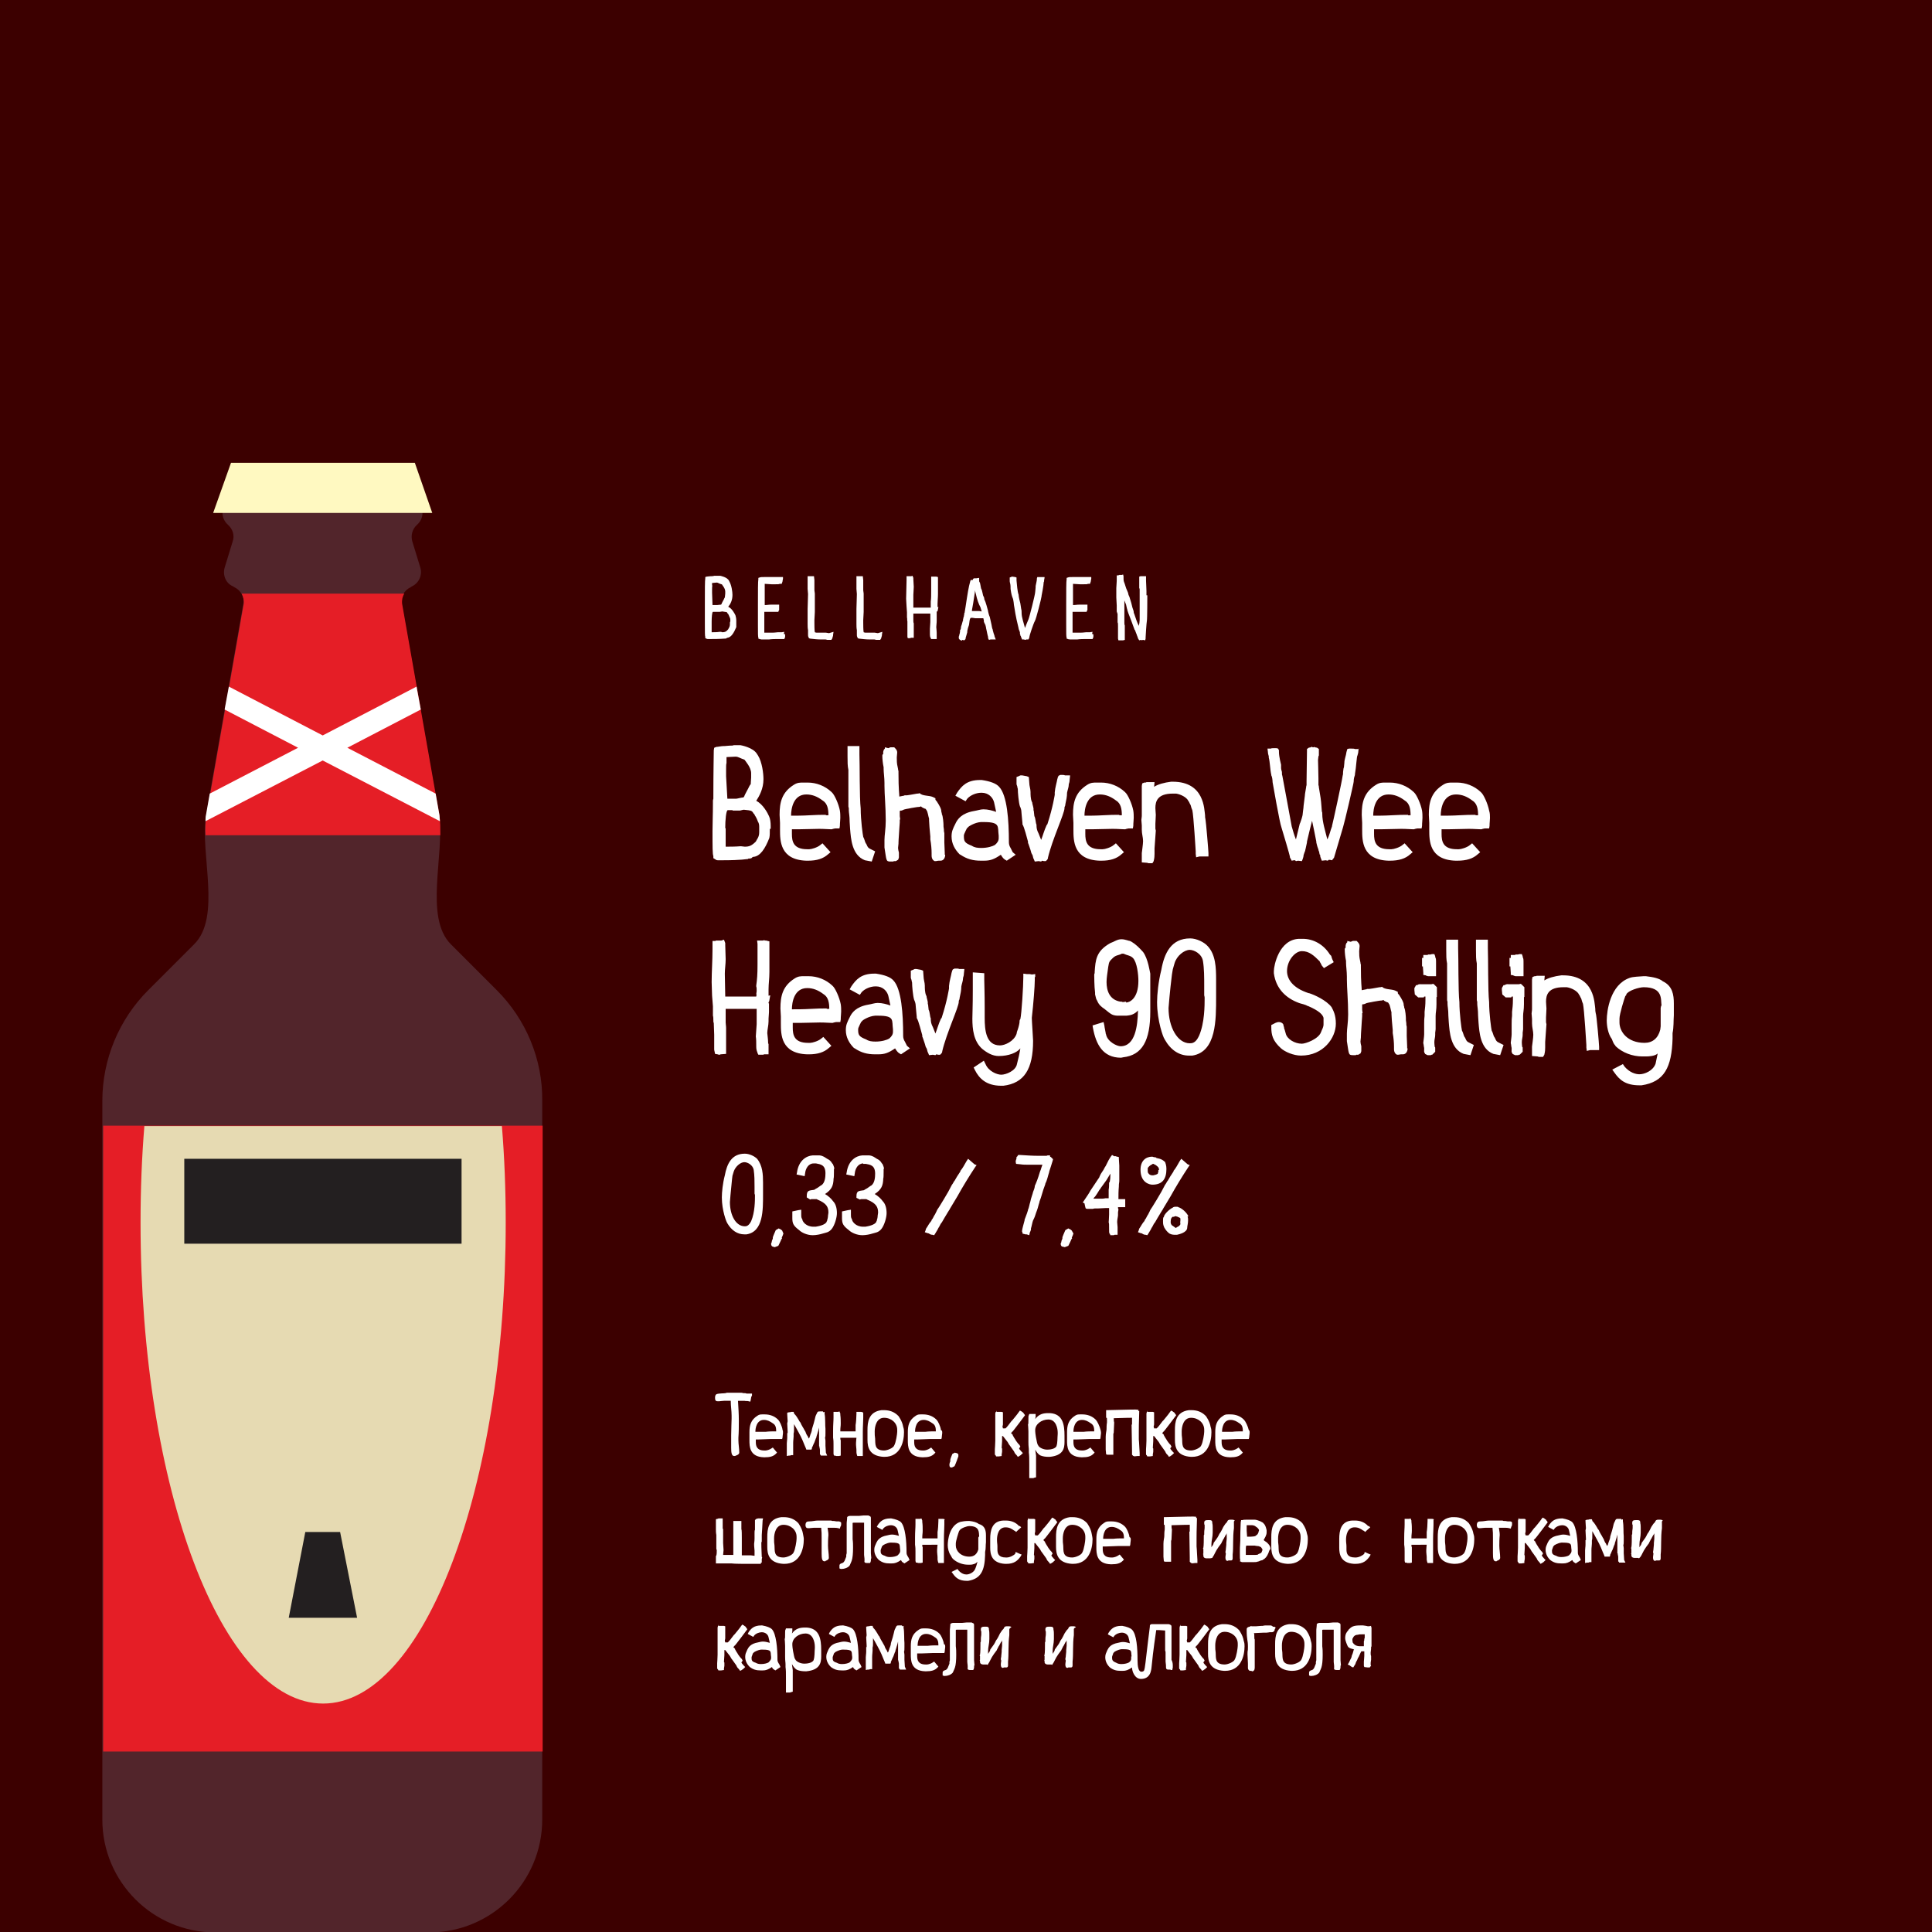
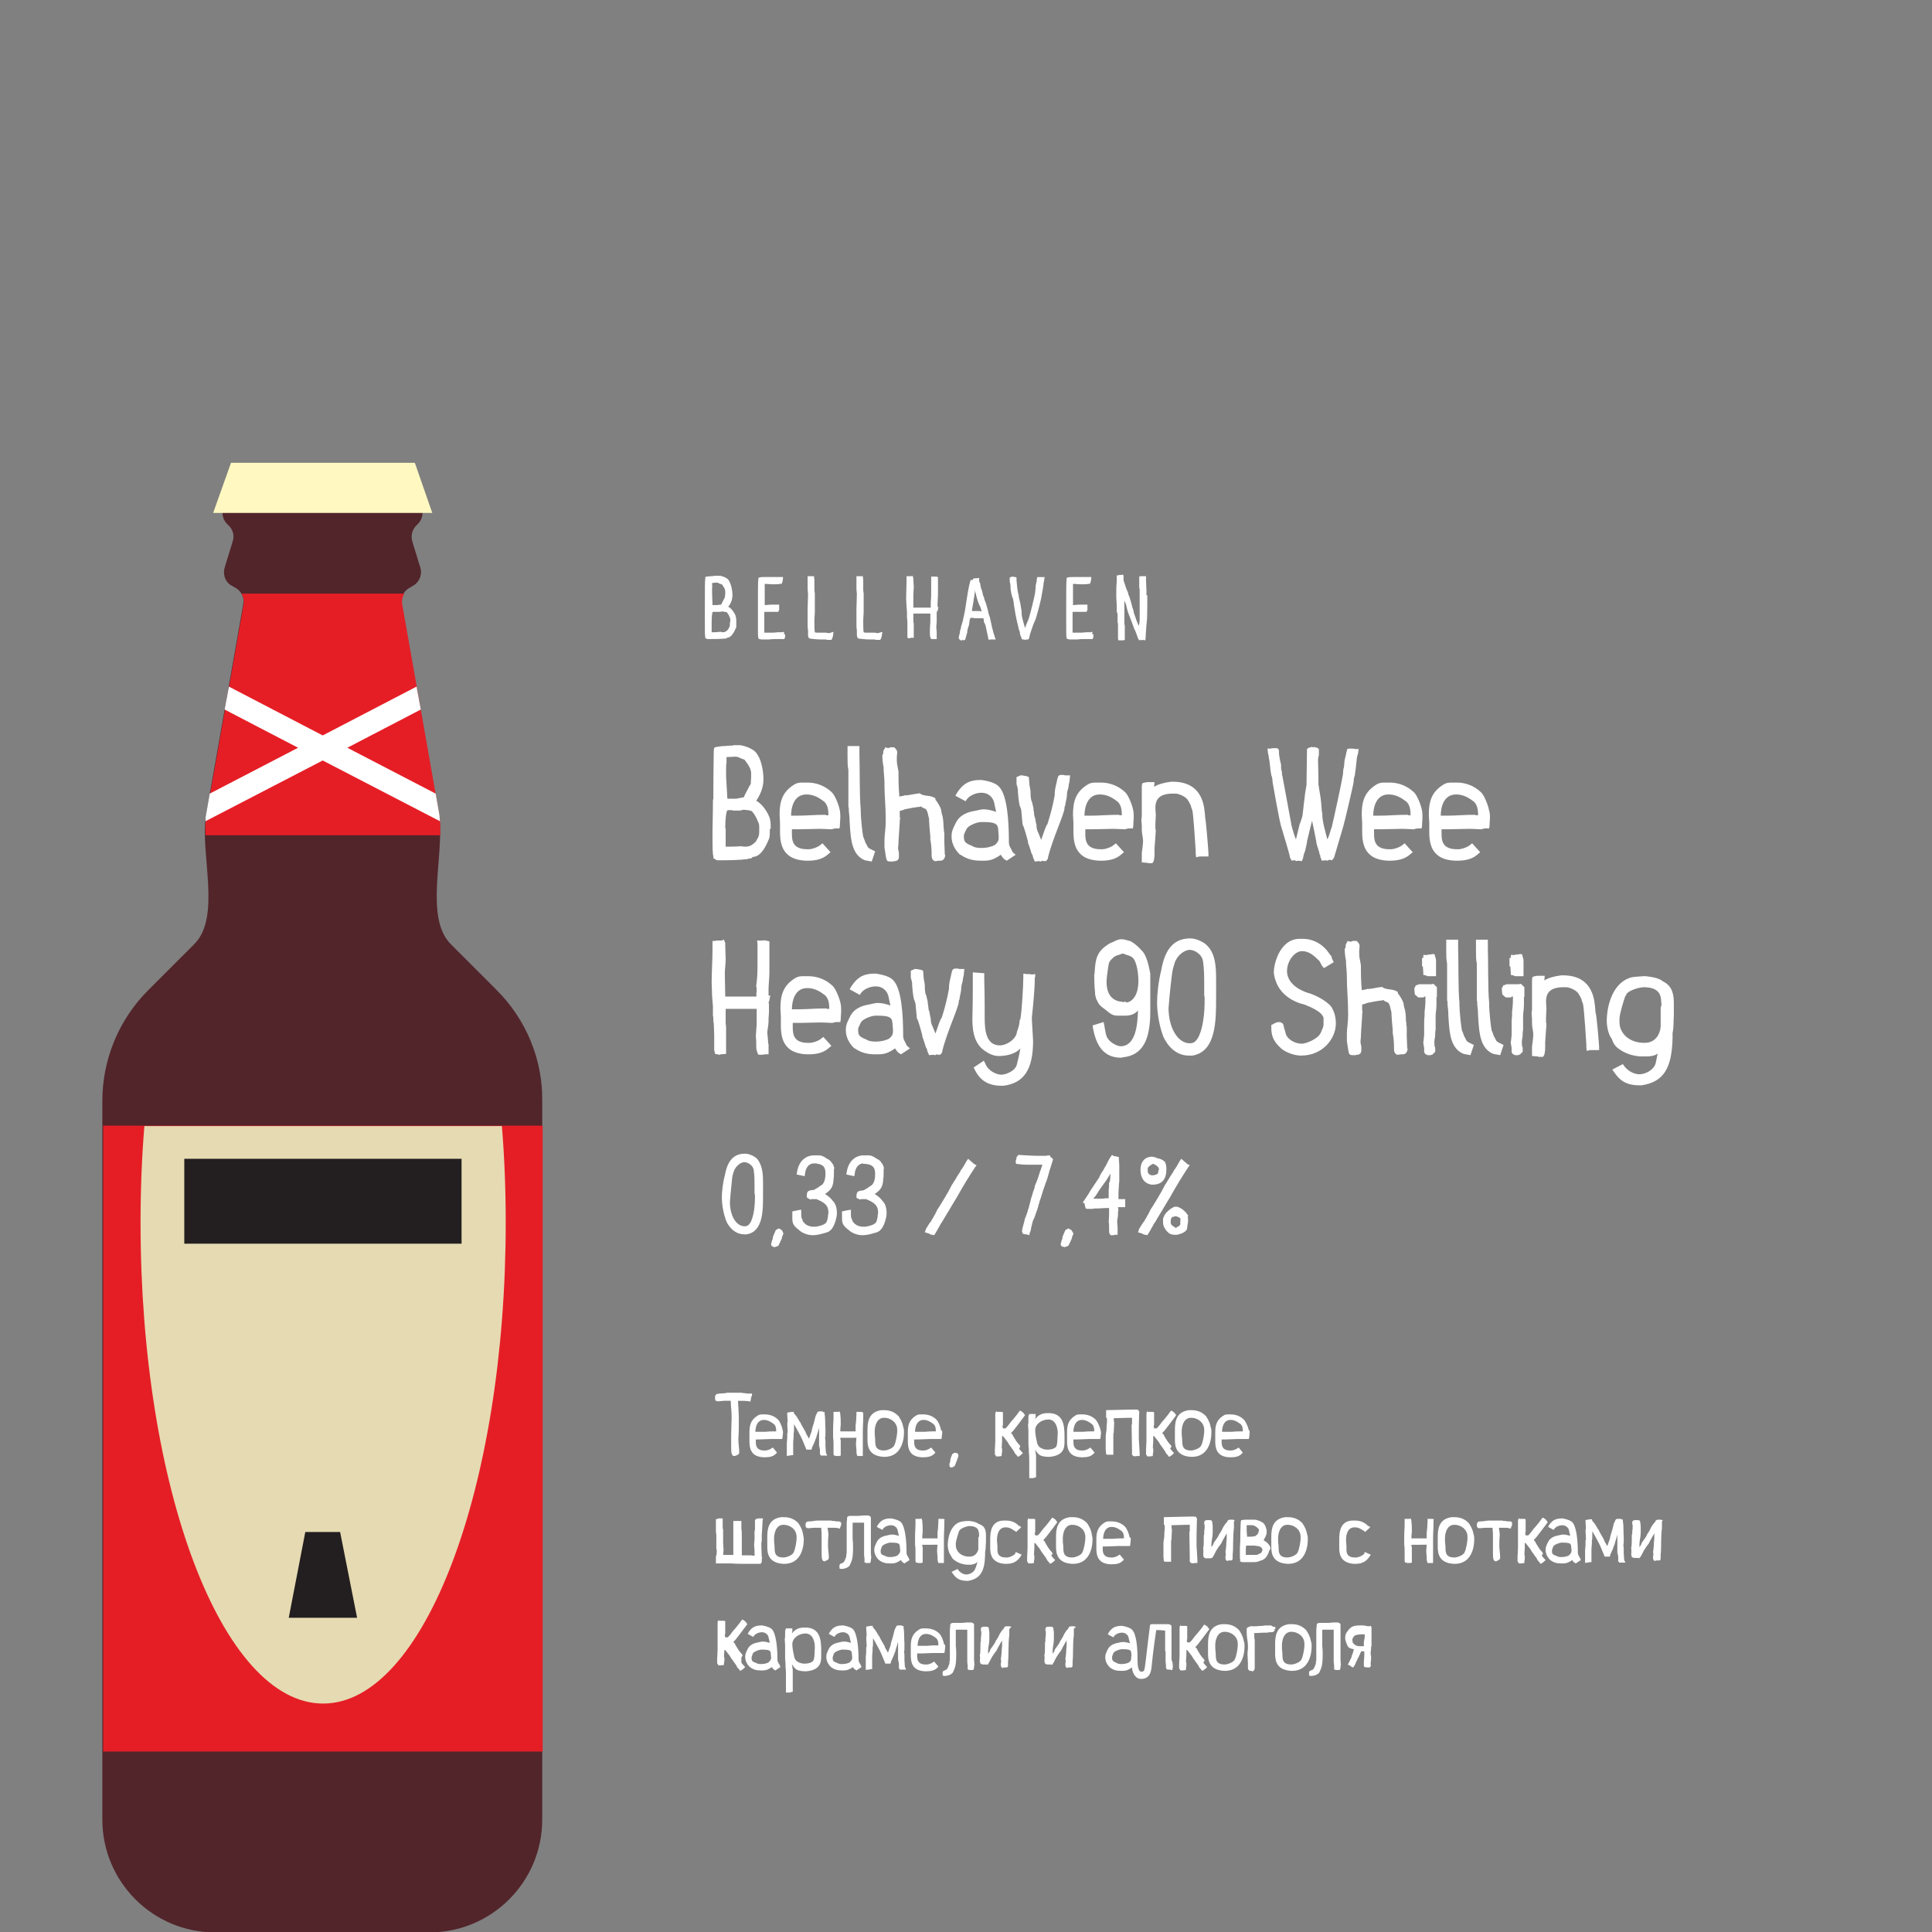
<svg xmlns="http://www.w3.org/2000/svg" id="Layer_1" width="455" height="455">
  <rect width="100%" height="100%" fill="#808080" stroke="none" />
  <style>.st0{fill:#3c0000}.st6{fill:#fff}.st7{enable-background:new}.st8{fill:none}</style>
  <path class="st0" d="M455 0v455" id="Layer_1_1_" />
-   <path class="st0" d="M0 0h455v455H0z" />
  <path d="M117 233.2l-10.8-10.8c-6.4-6.4-1.4-21.3-2.8-30.3l-8.8-49.9c-.3-1.6.6-3.2 2.1-3.9l.3-.2c1.7-.8 2.5-2.7 2-4.4l-1.9-6.2c-.4-1.4 0-2.9 1.1-3.9.8-.7 1.3-1.7 1.3-2.8V119c0-2-1.7-3.7-3.7-3.7H56.1c-2 0-3.7 1.7-3.7 3.7v1.8c0 1.1.5 2.1 1.3 2.8 1.1 1 1.6 2.5 1.1 3.9l-1.9 6.2c-.5 1.8.3 3.7 2 4.4l.3.2c1.5.7 2.4 2.3 2.1 3.9l-8.8 49.9c-1.4 9 3.7 23.9-2.8 30.3l-10.8 10.8c-6.9 6.9-10.8 16.3-10.8 26.1v169.2c0 14.7 11.9 26.6 26.6 26.6h50.4c14.7 0 26.6-11.9 26.6-26.6V259.2c.1-9.7-3.8-19.1-10.7-26z" fill="#52252b" />
  <path fill="#fff9c1" d="M101.8 120.8H50.2l4.2-11.8h43.3z" />
  <path d="M24.3 265.1h103.5v147.4H24.3zm32.6-125.3c.4.7.6 1.6.5 2.4l-8.8 49.9c-.2 1.4-.3 3-.2 4.6h55.3c0-1.6 0-3.2-.2-4.6l-8.8-49.9c-.1-.9.1-1.7.5-2.4H56.9z" fill="#e51e26" />
  <path d="M33.1 287.9c0 62.6 19.2 113.3 43 113.3 23.7 0 43-50.7 43-113.3 0-7.8-.3-15.4-.9-22.7H34c-.6 7.3-.9 14.9-.9 22.7z" fill="#e6dab2" />
  <path d="M43.4 272.9h65.3v20H43.4zm28.5 87.9h8.2l4 20.2H68z" fill="#231f20" />
  <path class="st6" d="M98.1 161.7L76 173.2l-22.1-11.5-1 5.4 17.3 9-20.8 10.8-.9 5.1c-.1.4-.1.9-.1 1.4L76 179.1l27.6 14.3c0-.5-.1-1-.1-1.4l-.9-5.1-20.8-10.8 17.3-9-1-5.4z" />
  <g class="st7">
    <path class="st6" d="M173.4 146.5v1.2c-.6 1.4-1.2 2.4-2.1 2.5 0 0-.1 0-.2.1s-.3.1-.5.1c-.3 0-.7.1-3.4.1h-.4c-.2 0-.4 0-.4-.1l-.3-.1v-.3c-.1-.2-.1-1.2-.1-3.3v-4.5c0-3.2 0-5.5.1-6v-.3l.3-.1c.2 0 .6-.1 1-.1h.1c.1 0 .5 0 .7-.1h1.4s1.7.3 2.1 1.2l.1.2c.5.9.7 2.4.7 3.1 0 1.3-.5 2.2-1 2.8.9.4 1.5 1.6 1.7 2 .1.3.2.8.2 1.3v.3zm-1.4-.3c0-.3 0-.5-.1-.7-.2-.5-.4-.9-.4-.9-.2-.1-.2-.3-.3-.4-.2-.1-.7-.1-1.1-.2-.2 0-.4.1-.6.1h-1.6c-.2 0-.3 1.3-.3 2.3v2.5h.1c.4 0 1.2 0 1.8-.1h.1c.2 0 .3 0 .5.1.6 0 .9-.1 1.4-.7.1-.3.4-.5.4-1.2v-.4c.1-.2.1-.3.1-.4zm-4.2-8.3c-.1.1-.1.5-.1.9v.8l.1 2.9h1.1c.1 0 .7-.1.9-.1l.1-.1c0-.1.6-1.2.6-1.2s.1-.3.2-.4c0-.1.1-.7.1-.9v-.5c0-.8-.8-1.6-.8-1.7h-.1c-.7-.2-.8-.4-1.1-.4l-1.1.1v.6h.1zm17.1 11.7v.4c0 .1-.1.2-.1.3l-.1.2h-1.5c-.6 0-1.4 0-2.1.1h-1.8c-.2-.1-.3 0-.4-.1l-.3-.1v-.3c-.1-.1-.1-1-.1-2.8v-5c0-3.1 0-5.4.1-5.9v-.3l.3-.1c.2-.1.6-.1 1-.1h4.5v.4c0 .1-.1.4-.1.5v.1c0 .1-.1.2-.1.3l-.1.3h-.5c-.1.1-.4.1-1 .1h-.9c-.5 0-1.1-.1-1.6-.1v5c.6 0 .9-.1 1.5-.1h1.9v1.2c0 .1 0 .1-.1.2l-.1.3H180v4.9h1.9c.6 0 1.1-.1 1.3-.1h.9l.6-.1-.1.5c.4.1.3.1.3.3zm11.4-.8l-.1.7c0 .2 0 .3-.1.5l-.1.4-.1.1-.1.2h-.9c-.2 0-.3-.1-.5-.1h-1.1c-.8 0-1.7-.1-2.5-.2l-.3-.1-.1-.3c-.1-.1-.1-.3-.1-.6v-1c-.1-.5-.1-1-.1-1.5v-3.5c0-.7.1-2.6.1-3.5 0-.4-.1-.8-.1-1.2v-3h1.5l.1.9v2.3c0 .4.1.6.1.9v4.3c0 .7-.1 1.3-.1 1.9v.7c0 .4 0 1.7.1 2.2.3.1.3.1.5.1h2.1c.2 0 .5.1.6.1h.2l1-.3zm11.5 0l-.1.7c0 .2 0 .3-.1.5l-.1.4-.1.1-.1.2h-.9c-.2 0-.3-.1-.5-.1h-1.1c-.8 0-1.7-.1-2.5-.2l-.3-.1-.1-.3c-.1-.1-.1-.3-.1-.6v-1c-.1-.5-.1-1-.1-1.5v-3.5c0-.7.1-2.6.1-3.5 0-.4-.1-.8-.1-1.2v-3h1.5l.1.9v2.3c0 .4.1.6.1.9v4.3c0 .7-.1 1.3-.1 1.9v.7c0 .4 0 1.7.1 2.2.3.1.3.1.5.1h2.1c.2 0 .5.1.6.1h.2l1-.3zm12.8-4.8v2.2c0 .6-.1 1.1-.1 1.5 0 .1.1.8.1 1.3v1.5h-1.3l-.1-.2c0-.1-.2-.2-.2-.9v-1.3l.1-1.6v-2h-4v1.6c0 .2 0 .5.1.7v3.4h-.7l-.1.1h-.6l-.1-.3v-3.7c-.1-.1 0-.6-.1-.9V144.2l-.1-1.4c0-.6-.1-1.2-.1-1.8 0-1.4.1-2.8.1-4.3v-1h1.1l.3-.1.2.5v.3c0 .6.1 1.2.1 1.8 0 .7-.1 1.3-.1 1.9v3h4.1v-1.4c.1-.8.1-1.4.1-2.7v-3.2h1.2l.4.1v4c0 .9-.1 1.5-.1 2.3v.8l.2-.1-.1.6c0 .1-.1.3-.1.4v.1zm13.9 6.6h-1.2l-.4.1-.2-.4v-.3c-.1-.3-.1-.4-.2-.8l-.1-.5-.2-.9v-.2c-.1-.1-.1-.2-.1-.3v-.1l-.1-.1v-.1l-.1-.1v-.1l-.1-.1v-.1c-.1-.1-.1-.3-.1-.5v-.1s-.1-.2-.1-.3v-.1H229.7l-.7-.1h-.3c-.4 0-.4 1.3-.5 1.7-.2.5-.3.9-.4 1.4v.3c-.1.3-.3 1-.4 1.4v.2l-.3.3-.5-.1-.1.2-.4-.2c-.3-.2-.3-.4-.3-.5s0-.4.1-.5v-.1c.1-.3.2-.7.2-.9v-.3l.1-.1s0-.1.1-.3v-.1c0-.1 0-.3.2-.8.1-.5.2-.6.2-.7v-.1l.1-.1V145.9l.1-.4c0-.1 0-.2.1-.3 0-.3.1-.4.1-.8.1-.1.1-.2.1-.3l.2-1.2c.5-3.3.7-4.6 1.1-6l.1-.3h.5v-.1l.1-.2.2-.1h.5l.7-.1v.7c0 .1 0 .2.1.3l.1.2.1.5c.1.4.1.7.2.9.2.2.4 1.7.5 1.7l.1.2c.1.2.1.3.1.5.4.8.7 2.1.9 2.8v.1c.1.4.2.9.4 1.3l.4 1.8c.1.4.1.8.3 1.2v.1c.1.4.3 1.1.4 1.3v.1l.3.8zm-3.3-6.6l-.3-1-.3-.6c-.4-.9-.7-2.1-1-3.4v.4l-.4 2.6c-.1.6-.2 1.2-.3 1.7v.2h1.7c.2 0 .4.1.6.1zm14.8-7.9l-.1.5c0 .2 0 .4-.1.5 0 .7-.5 3.2-.5 3.2v.1c0 .3-1.3 5.5-1.6 5.9-.3.5-1.3 3.5-1.3 3.8v.1c0 .1 0 .1-.1.2l-.1.2h-.5l-.2.1-.4-.1h-.4l-.1-.3c-.1-.1-.1-.3-.2-.5-.1-.1-.1-.1-.1-.2v-.1c-.1-.1-.1-.3-.1-.4v-.2c-.1-.3-.2-.5-.3-.8v-.1c-.8-3.2-.9-4.4-1-4.9-.2-.8-.1-1.7-.5-2.5-.2-.5-.4-1.8-.4-1.9v-.1c0-.3 0-.8-.1-1.2-.1-.3-.1-.5-.1-.6v-.8l.3-.1c.1 0 .1-.1.2-.1h.1l.7.1.3.1v.7c.1 1 .2 2.6.5 3.4v.1c0 .3.3 1.6.4 1.9l.2 1.3c.1.3.1.7.1 1 0 1 .5 2.3.8 3.5l.3-.8c.1-.2.5-1.2.5-1.2.2-.4 1.6-5.9 1.6-6.5 0-.3.1-.7.1-1.1v-.3c.1-.6.3-1.2.3-1.7v-.1l.1-.3h1.7zm11.5 13.5v.4c0 .1-.1.2-.1.3l-.1.2h-1.5c-.6 0-1.4 0-2.1.1h-1.8c-.2-.1-.3 0-.4-.1l-.3-.1v-.3c-.1-.1-.1-1-.1-2.8v-5c0-3.1 0-5.4.1-5.9v-.3l.3-.1c.2-.1.6-.1 1-.1h4.5v.4c0 .1-.1.4-.1.5v.1c0 .1-.1.2-.1.3l-.1.3h-.5c-.1.1-.4.1-1 .1h-.9c-.5 0-1.1-.1-1.6-.1v5c.6 0 .9-.1 1.5-.1h1.9v1.2c0 .1 0 .1-.1.2l-.1.3h-3.3v4.9h1.9c.6 0 1.1-.1 1.3-.1h.9l.6-.1-.1.5c.4.1.3.1.3.3zm12.7-9.4c0 .3 0 5.5-.1 6s-.3 3.7-.3 3.9v.3l-.1.4-.5-.1h-.1l-.1.1-.3-.1-.4.1-.2-.3c-.1-.1-.1-.3-.2-.5 0-.1 0-.1-.1-.2v-.1c-.1-.1-.1-.2-.1-.3l-.1-.2c-.1-.3-.2-.5-.3-.8l-.1-.1c-1-2.8-1.5-3.9-1.6-4.3-.1-.2-.1-.5-.2-.7l-.2-.9c-.1-.3-.3-.7-.4-1v5.2c0 .3 0 .5.1.7v3.4l-.4.1h-1.1l-.1-.4v-2.8c0-.5 0-1-.1-1v-2l-.2-.6v-1.4c0-.6-.1-1.3-.1-1.9v-2.2c0-.5.1-1.1.1-1.7v-1.3h.4s.1-.1.2-.1h.6l.3-.1.1.4v.3c0 .4 0 .7.1 1 .3.7.4 1.4.8 2.2.1.2.1.3.2.5v.1c0 .1.1.4.3.8.4 1.2.5 1.7.7 2.5.1.3.3.8.3 1 0 .1 0 .3.1.4l.1.3c.3.9.6 1.8 1 2.6.1-.4.2-1 .2-1.4v-7.1c0-.1 0-.3-.1-.4v-2.7l.3-.1h1.3v1.1c0 .6.1 1.6.1 2.4v1z" />
  </g>
  <path class="st8" d="M166.7 214.3h262V293h-262z" />
  <g class="st7">
    <path class="st6" d="M179.7 278.5v2.7c0 3.7.1 8.9-3.9 9.5h-.5c-1.6 0-3-.9-4-2.6l-.1-.2c-.1-.1-1.2-2.8-1.2-5.9 0-1.2.2-3.3.7-5.2.5-2.7 1.6-5.1 4.7-5.1 1.1 0 2.3.6 2.9 1.2 1.3 1.6 1.4 3.7 1.4 5.6zm-1.9 3c0-.2-.1-.3-.1-.4v-1.6c0-1.3 0-2.7-.2-4-.2-1.1-1.4-1.8-2.2-1.8-.9 0-2.1 1-2.5 2.2l-.3 1-.1.8c-.3 2.7-.5 5.4-.5 5.4 0 3.1 1.4 5.7 3.5 5.7.3 0 .9 0 1.5-1.2.9-2.1.9-4.9.9-6.1zm6.7 9c-.1.3-.2.6-.4 1l.1.1c-.1.1-.1.2-.2.3 0 .1-.7 1.5-.7 1.5l-.8.3h-.2l-.2-.1h-.1c-.2-.1-.4-.2-.4-.7 0 0 0-.2.1-.2l.1-.5c.1-.2.1-.4.2-.4V291.5c0-.3.6-1.5.7-1.8l.7-.4c.2.1.3.2.4.2l.2.1c0 .1 0 .1.1.1l.1.1.3.7zm12.6-4.8c0 1-.5 2.8-1.2 3.7-.7.9-1.5.9-2.1 1.1-.6.2-1.6.4-2.4.4-1.3 0-2.6-.6-3.2-1.2-1.3-1-1.6-1.5-1.6-2.8v-1.6l1.4-.3.7-.1v1.2c0 .8.1.7.3 1.2v.1c.1.3.8 1.5 2.6 1.5h.5c.6-.1 2.3-.4 2.6-1.2 0-.1 0-.1.1-.2v-.1c.1-.3.2-.7.2-1.1l.1-.7c0-1.3-.4-2.2-2.6-3.1-.1-.1-.2-.1-.3-.1h-1.1l-.3.1-.8-.5v-.3c0-1.4.5-1.3 1.8-1.5l.1-.1c.4-.2.9-.5 1.4-.9l.2-.1c.8-.6.9-1.9.9-2.8 0-2-1.2-2.1-2.2-2.3h-.6c-1.2 0-1.9 1.2-2 2.4l-.1.6-1.9-.4.1-.5c.4-2.8 2.2-3.9 3.7-4h1.6c.9.1 1.3.5 1.8.8.4.2.8.4 1.2 1.1l.1.1c.1.1.1.2.3.7l.1.4-.1.1v.7c0 1.8-.1 1.5-.1 1.6v.3c-.1 1.2-.3 2.2-2 3.3.7.4 1.5 1.1 1.9 1.7.6.6.9 1.6.9 2.8zm11.7 0c0 1-.5 2.8-1.2 3.7-.7.9-1.5.9-2.1 1.1-.6.2-1.6.4-2.4.4-1.3 0-2.6-.6-3.2-1.2-1.3-1-1.6-1.5-1.6-2.8v-1.6l1.4-.3.7-.1v1.2c0 .8.1.7.3 1.2v.1c.1.3.8 1.5 2.6 1.5h.5c.6-.1 2.3-.4 2.6-1.2 0-.1 0-.1.1-.2v-.1c.1-.3.2-.7.2-1.1l.1-.7c0-1.3-.4-2.2-2.6-3.1-.1-.1-.2-.1-.3-.1h-1.1l-.3.1-.8-.4v-.3c0-1.4.5-1.3 1.8-1.5l.1-.1c.4-.2.9-.5 1.4-.9l.2-.1c.8-.6.9-1.9.9-2.8 0-2-1.2-2.1-2.2-2.3h-.6v-.1c-1.2 0-1.9 1.2-2 2.4l-.1.6-1.9-.4.1-.5c.4-2.8 2.2-3.9 3.7-4h1.6c.9.1 1.3.5 1.8.8.4.2.8.4 1.2 1.1l.1.1c.1.1.1.2.3.7l.1.4-.1.1v.7c0 1.8-.1 1.5-.1 1.6v.3c-.1 1.2-.3 2.2-2 3.3.7.4 1.5 1.1 1.9 1.7.6.6.9 1.6.9 2.8zm21.2-11.3l-.3.4c-1.4 2.1-3.1 4.9-4.2 6.9l-1.8 3c-.1.3-.3.4-.4.7l-.1.1-.1.2c-.5.8-.9 1.5-1.3 2.2l-.1.1c-.3.4-.4.8-.7 1.2l-.2.4c-.2.3-.4.7-.6 1l-.2.3-.4-.1c-.3 0-.5-.1-.7-.2l-.1-.1c-.1 0-.3-.1-.4-.1l-.6-.2.2-.5c0-.1.1-.4.2-.5l.2-.3c.1-.2.2-.3.3-.5l.4-.6h.1v-.1c.1-.1.2-.2.2-.4l.1-.1c.3-.4.4-.8.7-1.2l.4-.8c0-.1.1-.2.2-.4l.4-.6c.7-1.1 1.4-2.3 2.1-3.5l.9-1.7c.2-.2.3-.5.5-.8l.1-.1c.4-.7.8-1.4 1.3-2.1.1-.1.1-.2.1-.3l.1-.1c.4-.5.8-1.2 1.3-2.1l.4-.6 1.5 1.3.5.2zm18-1.4l-.1.4c-.3.9-.5 1.7-.8 2.5v.1c-.3.9-.5 2-.9 2.7 0 .2-.1.3-.1.4-.6 1.5-.8 2.7-1.3 3.9v.1c-.1.4-.3.9-.4 1.4l-.2.6c-.3.7-.4 1.3-.7 1.9l-.2.4c-.2.5-.3 1.3-.5 1.9v.3c-.1.2-.1.4-.2.5 0 .1-.1.2-.1.3l-.1.5-.6-.2h-.3s-.3-.1-.4-.1l-.3-.1v-.3l-.1-.1v-.2c0-.4.4-1.7.6-2.5v-.1c-.1.1.6-1.5.8-2.3v-.1c.2-.3.4-1.5.5-1.7 0-.1.1-.3.1-.4 0-.3.6-1.9.6-2.1.1-.2.4-1 .4-1.3v-.1c.4-.9.7-1.6 1.2-3.3l.2-.5c.1-.3.2-.7.4-1.2h-3.3c-.6 0-1.3 0-1.9-.1l-1-.1-.1-.5c0-.4.2-.6.2-.9v-.2l.1-.1s.1 0 .1-.1l.2-.3h.3c1.6.1 3.1.2 4.3.2h2s.2 0 .3-.1h.6v.3l.2.1.2.2.3.3zm4.8 17.5c-.1.3-.2.6-.4 1l.1.1c-.1.1-.1.2-.2.3 0 .1-.7 1.5-.7 1.5l-.8.3h-.2l-.2-.1h-.2c-.2-.1-.4-.2-.4-.7 0 0 0-.2.1-.2l.1-.5c.1-.2.1-.4.2-.4V291.5c0-.3.6-1.5.7-1.8l.7-.4c.2.1.3.2.4.2l.2.1c0 .1 0 .1.1.1l.1.1.4.7zm12.2-8.3v2.1h-1.7v.2s0 .1.1.3c0 .3-.1.5-.1.8v.6c0 .3-.2 1-.2 1.6 0 .2.1 1.1.1 1.2v1.8h-.7l-.2.1h-.8l-.1-.3c-.1 0-.1-.1-.1-.1-.1-.2-.1-.4-.1-1v-.2c0-.8 0-1.3-.1-1.4 0-.1.1-1.2.1-1.9v-1.5h-.7l-1.9.1h-.6c-.2 0-.4 0-.6.1H256l-.3-.1-.1-.3-.2-.9-.4-.2.4-.6c.6-.9 1.1-1.6 1.4-2.2l1.8-2.7c.1-.2.3-.3.3-.5l.1-.2c.3-.8.8-1.2 1.2-2.1l.2-.3.6-1.2.1-.2c.1-.2.2-.3.3-.5.1-.1.1-.2.2-.3l.3-.4.5.3h.4c.1.1.3.1.3.1l.4.1v.4c0 .5.1 1.1.1 1.6v3.6c0 .4-.1.6-.1 1.1v.2c-.1 1.1-.1 2.1-.1 3h1.6zm-3.5-5.8c-.2.3-.5.8-.9 1.5l-1.3 1.8s-.2.2-.2.4h-.1c-.1.2-1.1 1.8-1.2 1.8-.1.1-.2.2-.3.4h1.6c.3 0 .9 0 1.2-.1h.8v-2c.1-.5.1-1.2.1-1.7.3 0 .3-1.7.3-2.1zm18.7-2l-.3.4c-1.4 2.1-3.1 4.9-4.2 6.9l-1.8 3c-.1.3-.3.4-.4.7l-.1.1-.1.2c-.5.8-.9 1.5-1.3 2.2l-.1.1c-.3.4-.4.8-.7 1.2l-.2.4c-.2.3-.4.7-.6 1l-.2.3-.4-.1c-.3 0-.5-.1-.7-.2l-.1-.1c-.1 0-.3-.1-.4-.1l-.6-.2.2-.5c0-.1.1-.4.2-.5l.2-.3c.1-.2.2-.3.3-.5l.4-.6h.1v-.1c.1-.1.2-.2.2-.4l.1-.1c.3-.4.4-.8.7-1.2l.4-.8c0-.1.1-.2.2-.4l.4-.6c.7-1.1 1.4-2.3 2.1-3.5l.9-1.7c.2-.2.3-.5.5-.8l.1-.1c.4-.7.8-1.4 1.3-2.1.1-.1.1-.2.1-.3l.1-.1c.4-.5.8-1.2 1.3-2.1l.4-.6 1.5 1.3.5.2zm-5.9-.9c.2.4.4 1 .4 1.8 0 2.3-.9 3.7-3.3 3.7-.7 0-2.8-.5-2.8-3.5 0-2.1 1.2-3.1 2.8-3.1 0 0 .2.1.3.1l.6.1v.1c.2.1 1.2.1 2 .9v-.1zm-1.3 2s0-.1-.1-.3v-.1c0-.1-.5-.7-1.1-.9l-.1-.1h-.3v.1c-.6.2-1 .7-1.1.9v.8c0 .1.1.3.1.4h.1v.1c.2.2.4.4.9.4h.2c1-.2 1.1-.4 1.1-.5v-.1c.1-.1.1-.2.1-.3v-.2c0-.1 0-.2.1-.2zm6.7 11.1c.1.2.1.5.1.8 0 .8-.2 1.3-.2 1.7 0 1.2-2 1.6-2.4 1.7h-.5c-.2 0-.8 0-1.3-.3-.4-.3-.8-.7-1.2-1.4-.2-.5-.3-.7-.3-1.4 0-.4 0-.9.1-1l.1-.1c0-.5 1.1-1.7 2.1-2.2.1-.1.3-.2.6-.2h.4c.2 0 .4.1.5.2h.1c1 .5 1.8 1.4 2.1 2.1-.2-.1-.2 0-.2.1zm-1.7.7c0-.6 0-.4-.8-.8-.1 0-.2 0-.3-.1l-.6.2v-.1c-.4.2-.6.5-.6 1.3 0 .3.1.7.5.9l.7.5c.2-.1.4-.3.7-.4l.1-.1c.2-.2.2-.2.3-.4-.1-.4 0-.7 0-1z" />
  </g>
  <path class="st8" d="M166.7 107.3h262V197h-262z" />
  <g class="st7">
    <path class="st6" d="M181.3 195.2c0 .9 0 1.7-.1 2v.1c-1 2.6-2.2 4.4-3.8 4.5 0 0-.2 0-.3.2-.2.2-.5.2-.9.2v.1c-.5 0-1.3.3-6.2.3h-.7c-.4 0-.6 0-.8-.2l-.5-.3v-.5c-.2-.4-.2-2.2-.2-5.9 0-1.8.1-3.9.1-6.5v-.6c0-.3.1-.4.1-.5v-.6c0-5.8.1-9.9.1-10.8l.1-.6.5-.2c.4 0 1.1-.2 1.8-.2h.2c.2 0 .9-.1 1.2-.1h.1c.3 0 .6 0 .8-.1h1.6s3 .5 3.9 2.1l.2.3c1 1.6 1.3 4.3 1.3 5.6 0 2.3-1 4-1.7 5.1 1.6.8 2.7 2.9 3 3.6.3.6.4 1.5.4 2.3v.7zm-2.5-.5c0-.5-.1-.9-.3-1.2-.3-.9-.8-1.6-.8-1.6v-.1c-.4-.3-.3-.5-.6-.7-.3-.3-1.2-.3-1.9-.4-.3 0-.8.2-1 .2h-1.4c-.2 0-.3 0-.3-.1h-1.1c-.4 0-.6 2.4-.6 4.2l.1.1v4.3h.2c.7 0 2.1 0 3.3-.1h.1c.3 0 .6.1.9.1 1 0 1.6-.2 2.6-1.2.2-.5.8-1 .8-2.2V194.7zm-7.7-15c-.1.2-.1.9-.1 1.7v1.4l.3 5.3h2.1c.2 0 1.3-.3 1.7-.3l.2-.3c0-.2 1.1-2.1 1.1-2.2 0 0 .3-.6.4-.6 0-.3.1-1.3.1-1.6v-1c0-1.4-1.4-2.9-1.5-3.1l-.1-.1c-1.2-.4-1.4-.7-2.1-.7l-2.1.1v1.4zm26.8 12.9c0 .6-.1 1.1-.1 1.9l-.1.6h-1l-.5.1v-.7.7c-.1 0-.2.1-.3.1h-.2c-.6 0-1.5-.1-2.8-.1-1.5 0-3.2.1-4.8.1h-1.6v1.1c0 1.7.3 3.6 3.6 3.6h.5c.5 0 1.9-.4 2.6-1l.5-.4 1.9 2.1-.6.5c-1.1 1-2.6 1.5-4.7 1.5h-.4c-6.2-.2-6.2-4.7-6.2-7.3v-1.6c0-.6-.1-1.3-.1-1.9 0-2.9.5-5.3 3.4-7.1.8-.5 1.4-.5 2.2-.5h1c2.1 0 4.1.8 5.6 2.2l.1.1c.6.5 1.6 2.7 1.9 4.3.1.6.1 1.2.1 1.7zm-3.4-.6h.6c0-1.4-.2-2.8-1.4-3.5-1.2-.9-2.4-1.4-3.8-1.4-3.1 0-3.6 3.4-3.6 5 1.1 0 2.8 0 4.4-.1v.7-.7c1.5-.1 2.8-.1 3.4-.1h.4v.1zm11.6 8.5l-.8 2.4-1.6-.3c-3.1-1.2-3.3-5.1-3.5-7.4l-.1-1.6c0-1.5-.2-2.2-.2-2.8v-.4c0-.2-.1-.3-.1-.5V181.3c-.2-.9-.2-1.9-.2-3.2v-2.4h2.8v2c.1 2.3 0 10.1.3 12.7 0 2.8.5 6.3.6 6.7.3.5.4 1.2.6 1.5.3.3.3 1 1 1.3l1.2.6zm16.5.8c0 .6-.3 1.4-1.1 1.4h-.4c-.3 0-.5.1-.7.1h-.3l-.3-.2c-.3-.3-.4-.7-.4-1.1v-.6c0-.9-.1-2.1-.3-3.2v-.7c-.1-.8-.1-1.4-.2-2.2l-.1-1.6v-.4c-.2-.6-.3-1.6-.6-2l-.2-.3c-.4-.1-.7-.3-.9-.4l-.2-.2c-.3.2-.6.1-1.1.2l-1.2.2c-.8.2-1.5.2-2 .5l-.3.1c-.2 0-.3 0-.4.1v1.2l.1.8h-.1v.7l-.1 1.4c0 .4-.2 2.7-.2 3.4v.2c0 .3-.1.7-.1 1s.1.7.2 1.1v1.1c0 .2-.1.3-.2.6l-.2.1c-.3.3-.6.2-.7.2h-.1l-.1.1h-.7c-1.1 0-.9-.3-1.4-3.3v-1.8c0-1.1.3-2.6.3-4.5 0-3.3-.3-6.2-.3-8.2v-.7c0-1.2-.2-2.5-.2-3.3v-.4c-.2-.9-.3-2-.3-2.6 0-.3 0-.4.2-.5v-.4c0-.1 0-.3.2-.7l.2-.2v-.3l.8.2.5-.2h.9l.2.2c.3.3.5.6.5 1s-.1.8-.1 1.2c0 .7 0 1.4.2 2.2l.1.5c0 .3.1.4.1.5v.4c0 4.1.2 4.9.2 5.6l1-.2c.1 0 .2 0 .2-.1h.6l.7-.1c.6-.1 1.2-.2 1.7-.3h.1c.3 0 .4-.1.5-.1.6.7 2.2.5 3.1.9l.6.3v.3c0 .1.2.3.3.4 1.5 2.3.9 2.2 1.2 2.8v.2c.3.5.4 2.3.4 2.5v.3c0 .4.1.6.1.9v.2c0 .3.1.5.1.6v2.2c0 .1.1 2.2.1 2.5v.4zm16.6 0l-2.1 1.4-.5-.3c-.3-.2-.6-.6-.9-1.1-1.6 1.1-2.5 1.4-4 1.4h-.7c-1.9 0-3.3-.4-4.8-1.4l-.2-.1c-1.1-1.1-1.9-2.5-1.9-4.2 0-1.2.3-1.8.9-3 .5-1.1 1.5-2.5 4.4-3 .7-.1 1.5-.4 2.2-.4 1.1 0 2.1.3 3 .6l-.5-2.3c-.3-1.1-1.3-2.2-2.9-2.2h-.1c-1.1 0-2.5.5-3.3 1.4l-.4.6-2.4-1.3.4-.7c1.1-1.6 2.3-3 5.4-3h.4c2 .3 3.4.8 4.1 1.6 1.9 2 2.3 7.9 2.3 13v.1c0 .5.2 1 .4 1.3l.5 1 .7.6zm-4-3.9v-.6c-.3-2.1.5-3.2-3.5-3.2h-.7c-1.5.1-3 1.1-3 1.2l-.3.3-.3.6c-.3.6-.4.9-.4 1.1 0 1.3.1 1.7 1.9 2.4.6.4 1.3.5 2.2.5 1.5 0 2.7-.4 3.2-.7.6-.5.9-1 .9-1.6zm16.8-14.6l-.1.9c0 .4-.1.7-.2 1v.1c0 .6-.3 1.3-.4 1.9 0 .9-.2 1.8-.4 2.7 0 .3-.1.5-.2.7v.2c0 1.3-2.9 7.4-3.9 11.7v.1c0 .1-.1.3-.2.4l-.3.3h-.4c-.2 0-.4-.1-.5-.1l-.2.2-.6-.1-.9.1-.2-.5c-.2-.3-.2-.6-.3-.9 0-.1-.1-.2-.2-.4l-.1-.2c-.1-.3-.1-.4-.2-.7l-.1-.3c-.2-.5-.3-1-.5-1.4v-.3c-.9-3.4-1.2-4-1.3-4v-.3l-.2-2.1c-.1-.9 0-.9-.3-1.7l-.1-.2c-.3-.9-.5-3.3-.5-4.1l-.1-.4c0-.3-.2-.5-.2-.8V183l.5-.2c.1 0 .3-.2.5-.2h.2c.3 0 1 .2 1.2.2l.5.2.1 1.3c0 .8.3 1.5.3 2.2 0 .6 0 1.6.3 2.3l.1.2c0 .3.2.8.3 1.4v.4c.1.3.1.3.1.5l.1.9c.3.5.3 1.7.5 2 0 .9.1 1.3.5 2.1l.6 1.5c.4-1 .7-2.2 1.3-3.5l.1-.1s.1-.1.1-.2c1.3-4 1.7-6.9 1.7-6.8v-.6c.1-1.2.5-2.4.6-3.1l.1-.3v-.1l.2-.4.4-.2h.5c.2 0 .4 0 .6.1h1.2zm15 9.8c0 .6-.1 1.1-.1 1.9l-.1.6h-1l-.5.1v-.7.7c-.1 0-.2.1-.3.1h-.2c-.6 0-1.5-.1-2.8-.1-1.5 0-3.2.1-4.8.1h-1.6v1.1c0 1.7.3 3.6 3.6 3.6h.5c.5 0 1.9-.4 2.6-1l.5-.4 1.9 2.1-.6.5c-1.1 1-2.6 1.5-4.7 1.5h-.4c-6.2-.2-6.2-4.7-6.2-7.3v-1.6c0-.6-.1-1.3-.1-1.9 0-2.9.5-5.3 3.4-7.1.8-.5 1.4-.5 2.2-.5h1c2.1 0 4.1.8 5.6 2.2l.1.1c.6.5 1.6 2.7 1.9 4.3.1.6.1 1.2.1 1.7zm-3.4-.6h.6c0-1.4-.2-2.8-1.4-3.5-1.2-.9-2.4-1.4-3.8-1.4-3.1 0-3.6 3.4-3.6 5 1.1 0 2.8 0 4.4-.1v.7-.7c1.5-.1 2.8-.1 3.4-.1h.4v.1zm21 8.9v.8h-2.1l-.8.2-.1-.8v-.6c0 .1-.5-8.5-.8-9.7-.1-.2-.1-.3-.2-.5l-.2-.7c-.1-.2-.3-.5-.4-.8l-.1-.1s-.1-.1-.1-.2c-.4-.7-1.6-1.4-2.8-1.6h-.8c-3.6 0-4.1 1.8-4.1 3.4 0 .6.1 1.2.1 1.6 0 .8-.1 1.5-.1 2.1v1.1s0 .2.1.5l-.3 4.2v1.3c0 1.2-.2 1.5-.2 1.7l-.3.5h-.9c-.1 0-.2-.1-.3-.1l-1.3-.1v-2.2c0-.1.3-2.1.3-2.8 0-.9-.3-1.7-.3-2.7v-1c0-.4-.1-.9-.1-1.3 0-.3.1-.6.1-1V185.1l.1-.6.5-.2c.3 0 .4 0 .5-.1h1.9l-.1 1.1c.9-.6 2.4-1 4-1.2h.4c7.5 0 7.4 6.6 7.6 7.9 0 .3 0 .6.1 1 .1.3.7 7.4.7 7.9zm35.4-24.8l-.1.8c0 .3-.1.7-.2 1-.2.2-.3 2.8-.6 4.4v.2c-.1.3-.3.8-.3 1.6 0 .4-2.2 9.8-2.5 10.7l-2.1 7.1c0 .1-.1.2-.2.3l-.3.4-.5-.1h-.3l-.2.2-.5-.1-.9.1-.2-.5c-.1-.2-.2-.5-.2-.9h-.1s0-.2-.1-.4v-.2c-.1-.3-.2-.4-.2-.6l-.1-.3c-.2-.5-.3-1-.4-1.4v-.2c-.4-2-.7-3.6-1-4.9-.3 1.1-.7 2.8-1.2 4.9v.2c-.1.5-.2.9-.3 1.4l-.1.4c0 .2-.1.3-.2.6l-.2.6c0 .3-.1.6-.2.9l-.2.5-.9-.1-.5.1-.2-.2h-.3l-.5.1-.2-.4c-.1-.2-.2-.3-.2-.3v-.1c0-.4-1.7-6-2-7-.4-.9-2.1-10.7-2.1-10.7 0-.4-.1-1.3-.3-1.6v-.1c-.3-1.3-.3-3-.6-4.1v-.3c-.1-.3-.2-.7-.2-1l-.1-.8h.8c.2-.1.2-.1.9-.1h.4l.4.1.2.4v.4c0 1.1.5 3 .5 3v.7c0 .3.1.7.2 1v.1c0 .3 0 .6.1.8.2 1.2 2.2 11.7 2.2 11.9.3 1.1.6 2.1 1 3.1.3-1.2.6-2.5.9-3.7l.1-.2c.6-1.6.6-2.1.6-2.2 0-.3.2-1.3.2-1.8l.3-2.4c0-.4.2-1.3.3-2 0-.3.1-.4.1-.5v-.9c0-.6.1-6.3.1-7.1v-.5l.4-.3c.1 0 .3-.1.5-.1l.1-.1h.2s.1.1.2.1.2 0 .3-.1l.2.1c.2 0 .4.1.5.1l.4.3v1.5c0 .1-.1.2-.1.2l-.1.9c0 .5.1 3 .1 4.4v1.5c.1.2.1.4.1.5.4 2.3.5 3 .6 4.4l.1 1.3c.1.2.1.3.1.5v.1c0 1.8.7 4 1.2 6 .5-1 .7-2.1 1.1-3.1v-.1c.2-.7 2.4-10.8 2.5-11.8.1-.3.1-.6.1-.9l.1-.8c0-.1.1-.2.1-.3l.1-1c0-.9.4-1.7.5-2.6l.2-.7.4-.1h.5c.4 0 .7 0 .9.1h.9zm15 16.5c0 .6-.1 1.1-.1 1.9l-.1.6h-1l-.5.1v-.7.7c-.1 0-.2.1-.3.1h-.2c-.6 0-1.5-.1-2.8-.1-1.5 0-3.2.1-4.8.1h-1.6v1.1c0 1.7.3 3.6 3.6 3.6h.5c.5 0 1.9-.4 2.6-1l.5-.4 1.9 2.1-.6.5c-1.1 1-2.6 1.5-4.8 1.5h-.3c-6.2-.2-6.2-4.7-6.2-7.3v-1.6c0-.6-.1-1.3-.1-1.9 0-2.9.5-5.3 3.4-7.1.8-.5 1.4-.5 2.2-.5h1c2.1 0 4.1.8 5.6 2.2l.1.1c.6.5 1.6 2.7 1.9 4.3.1.6.1 1.2.1 1.7zm-3.4-.6h.6c0-1.4-.2-2.8-1.4-3.5-1.2-.9-2.4-1.4-3.8-1.4-3.1 0-3.6 3.4-3.6 5 1.1 0 2.8 0 4.4-.1v.7-.7c1.5-.1 2.8-.1 3.4-.1h.4v.1zm19.3.6c0 .6-.1 1.1-.1 1.9l-.1.6h-1l-.5.1v-.7.7c-.1 0-.2.1-.3.1h-.2c-.6 0-1.5-.1-2.8-.1-1.5 0-3.2.1-4.8.1h-1.6v1.1c0 1.7.3 3.6 3.6 3.6h.5c.5 0 1.9-.4 2.6-1l.5-.4 1.9 2.1-.6.5c-1.1 1-2.6 1.5-4.8 1.5h-.4c-6.2-.2-6.2-4.7-6.2-7.3v-1.6c0-.6-.1-1.3-.1-1.9 0-2.9.5-5.3 3.4-7.1.8-.5 1.4-.5 2.2-.5h1c2.1 0 4.1.8 5.6 2.2l.1.1c.6.5 1.6 2.7 1.9 4.3.2.6.2 1.2.2 1.7zm-3.4-.6h.6c0-1.4-.2-2.8-1.4-3.5-1.2-.9-2.4-1.4-3.8-1.4-3.1 0-3.6 3.4-3.6 5 1.1 0 2.8 0 4.4-.1v.7-.7c1.5-.1 2.8-.1 3.4-.1h.4v.1z" />
  </g>
  <g class="st7">
    <path class="st6" d="M181.1 236.3v2.1c0 .5-.1 1-.1 1.5v.6c0 1-.3 2-.3 2.8 0 .2.2 1.5.2 2.3v.2h.1v2.5h-1.1l-.1.1h-1.2l-.2-.4c0-.3-.3-.4-.3-1.6v-.3c0-.6 0-1.4-.1-2l.2-2.9v-3.6h-7.3v3.2c0 .4.1.8.1 1.3v6.1l-1.3.1-.2.1v-.1.1h-.2c-.1 0-.2-.1-.3-.1l-.6-.1-.1-.5c0-.1-.1-.3-.1-.5v-3.5l-.1-2.8c-.2-.2 0-1.1-.2-1.7V237l-.2-2.5c0-1.1-.1-2.1-.1-3.2 0-2.5.2-5 .2-7.8v-1.9h.7s0-.1.2-.1h1.2l.6-.2.3.8v.5c0 1.1.1 2.2.1 3.3 0 1.2-.2 2.3-.2 3.4l.1 5.4h7.3s0-.2.1-.5h-.1c0-.3.1-.5.1-.9s0-.7-.1-1v-.2c.2-1.4.3-2.6.3-4.9v-4.9l-.1-.8h1.4l.3-.1.1.1h.3l.8.2v7.2c0 1.6-.2 2.8-.2 4.1v1.5l.4-.1-.2 1.1c0 .3-.2.5-.2.6v.2zm17 1.9c0 .6-.1 1.1-.1 1.9l-.1.6h-1l-.5.1v-.7.7c-.1 0-.2.1-.3.1h-.2c-.6 0-1.5-.1-2.8-.1-1.5 0-3.2.1-4.8.1h-1.6v1.1c0 1.7.3 3.6 3.6 3.6h.5c.5 0 1.9-.4 2.6-1l.5-.4 1.9 2.1-.6.5c-1.1 1-2.6 1.5-4.7 1.5h-.4c-6.2-.2-6.2-4.7-6.2-7.3v-1.6c0-.6-.1-1.3-.1-1.9 0-2.9.5-5.3 3.4-7.1.8-.5 1.4-.5 2.2-.5h1c2.1 0 4.1.8 5.6 2.2l.1.1c.6.5 1.6 2.7 1.9 4.3.1.6.1 1.2.1 1.7zm-3.4-.6h.6c0-1.4-.2-2.8-1.4-3.5-1.2-.9-2.4-1.4-3.8-1.4-3.1 0-3.6 3.4-3.6 5 1.1 0 2.8 0 4.4-.1v.7-.7c1.5-.1 2.8-.1 3.4-.1h.4v.1zm19.6 9.3l-2.1 1.4-.5-.3c-.3-.2-.6-.6-.9-1.1-1.6 1.1-2.5 1.4-4 1.4h-.7c-1.9 0-3.3-.4-4.8-1.4l-.2-.1c-1.1-1.1-1.9-2.5-1.9-4.2 0-1.2.3-1.8.9-3 .5-1.1 1.5-2.5 4.4-3 .7-.1 1.5-.4 2.2-.4 1.1 0 2.1.3 3 .6l-.5-2.3c-.3-1.1-1.3-2.2-2.9-2.2h-.1c-1.1 0-2.5.5-3.3 1.4l-.4.6-2.4-1.3.4-.7c1.1-1.6 2.3-3 5.4-3h.4c2 .3 3.4.8 4.1 1.6 1.9 2 2.3 7.9 2.3 13v.1c0 .5.2 1 .4 1.3l.5 1 .7.6zm-4-3.9v-.6c-.3-2.1.5-3.2-3.5-3.2h-.7c-1.5.1-3 1.1-3 1.2l-.3.3-.3.6c-.3.6-.4.9-.4 1.1 0 1.3.1 1.7 1.9 2.4.6.4 1.3.5 2.2.5 1.5 0 2.7-.4 3.2-.7.6-.5.9-1 .9-1.6zm16.8-14.6l-.1.9c0 .4-.1.7-.2 1v.1c0 .6-.3 1.3-.4 1.9 0 .9-.2 1.8-.4 2.7 0 .3-.1.5-.2.7v.2c0 1.3-2.9 7.4-3.9 11.7v.1c0 .1-.1.3-.2.4l-.3.3h-.4c-.2 0-.4-.1-.5-.1l-.2.2-.6-.1-.9.1-.2-.5c-.2-.3-.2-.6-.3-.9 0-.1-.1-.2-.2-.4l-.1-.2c-.1-.3-.1-.4-.2-.7l-.1-.3c-.2-.5-.3-1-.5-1.4v-.3c-.9-3.4-1.2-4-1.3-4v-.3l-.2-2.1c-.1-.9 0-.9-.3-1.7l-.1-.2c-.3-.9-.5-3.3-.5-4.1l-.1-.4c0-.3-.2-.5-.2-.8v-1.6l.5-.2c.1 0 .3-.2.5-.2h.2c.3 0 1 .2 1.2.2l.5.2.1 1.3c0 .8.3 1.5.3 2.2 0 .6 0 1.6.3 2.3l.1.2c0 .3.2.8.3 1.4v.4c.1.3.1.3.1.5l.1.9c.3.5.3 1.7.5 2 0 .9.1 1.3.5 2.1l.6 1.5c.4-1 .7-2.2 1.3-3.5l.1-.1s.1-.1.1-.2c1.3-4 1.7-6.9 1.7-6.8v-.6c.1-1.2.5-2.4.6-3.1l.1-.3v-.1l.2-.4.4-.2h.5c.2 0 .4 0 .6.1h1.2zm16.6 1.7v.7c0 1.4-.3 5.4-.7 8.9 0 .8.3 4.8.3 5.4 0 6.7-2.1 10-7 10.6h-.5c-3.5 0-5.2-1.7-6.2-3.7l-.3-.6 2.4-1.6.4.8c.7 1.7 2.7 2.5 3.7 2.5 1.1 0 3.4-.9 3.7-2.5.3-1.2.6-2.4.8-3.7-.8 1-2.7 1.8-5.1 1.8-1.5 0-2.8-.8-3.9-1.7-2-1.8-2.3-4.6-2.3-7.1 0-1.2.1-2.8.1-6.6V229l2.7.2v1.6c0 .7.1 3.1.1 6.5v2.4c0 2.9.3 6.5 3.6 6.5 1.2 0 3.3-1 3.9-2.7l.1-.5c.3-.8.5-1.5.6-2.2v-.1c0-.2 0-.5.2-.7.3-1.3.7-7.8.7-9.9v-.8l.8.1h.5c.4 0 .6.1.7.1l.8-.1v.7zm14.2 3.7c-.2-1.5-.2-4-.2-4.1v-.1s0-.3.1-.4v-.3c.2-2.8.3-4.9 3.7-6.8.9-.3 1.6-.9 2.6-.9.9 0 1.7.4 2 .4l.4.2c1 .6 1.8 1.4 2.7 2.4 1.2 1.6 1.6 4.8 1.7 5.1v8.9c0 6.9-1.9 10.3-6.4 10.8-.1 0-.3.1-.5.1-4.3 0-5.9-3.2-6.6-7l-.1-.6 2.6-.8.2.9c0 .3.2 1 .3 1.7v.1c.1.2.1.3.1.3.4 1.7 2.6 2.7 3.4 2.7 3.5 0 4-4.9 4.1-8.2v-.2c-.1 0-.1.1-.2.2-.9.8-1.6.9-2.5 1h-2.2c-1.2-.1-1.4-.3-3-1.6-.6-.4-1.3-.9-1.7-1.9l-.1-.2c-.1-.1-.2-.4-.4-1.3v-.4zm2.7-2.5c0 2 .7 4.2 3.3 4.6h.2c.1 0 .2 0 .3.1l.8-.1v.2c.8 0 2.9-.9 2.9-5.1 0-1.4-.3-4.4-1.3-5.4-.6-.6-1.4-.6-2.2-1h-.4c-.7.4-1.4.3-2.1 1-.8.8-.9.8-1.1 2.1-.2 1.5-.4 2.6-.4 3.6zm25.8-.6v4c0 5.4.1 13-5.6 13.9h-.8c-2.3 0-4.3-1.3-5.7-3.8l-.1-.2c-.2-.2-1.7-4.1-1.7-8.6 0-1.8.3-4.8 1-7.6.7-3.9 2.3-7.4 6.8-7.4 1.5 0 3.3.9 4.1 1.8 1.9 2 2 5.1 2 7.9zm-2.7 4.3c0-.3-.1-.5-.1-.6v-2.3c0-1.9 0-4-.3-5.8-.3-1.7-2.1-2.6-3.1-2.6-1.3 0-3.1 1.4-3.6 3.2l-.4 1.4-.2 1.2c-.5 4-.8 7.8-.8 7.9 0 4.5 2.1 8.3 5 8.3.5 0 1.4 0 2.2-1.8 1.3-3 1.3-7.1 1.3-8.9zm30.9 6.1c0 3.3-2.9 7.5-8.2 7.5-1.8 0-3.8-.9-4.7-1.7-2-1.8-2.3-3.2-2.3-5v-.5l.4-.2c.2-.1.8-.5 1.4-.5.4 0 .8.2 1 .5l.1.4c0 .2.1.2.1.3v.2c.1.3.2.5.4 1.3.3 1.3 2.1 2.4 3.8 2.4.9 0 3.9-1.1 4.5-2.7l.2-.5c.2-.4.4-.9.4-1.3v-1.6c-.2-.7-.9-1.6-3.7-2.8h-.1c-.4-.3-1.4-.5-1.7-.6l-.3-.1c-3-1.1-5.4-3.3-5.9-7v-.5c0-1.3 1.2-7.4 5.9-7.6h.9c2.5 0 4.9 1.3 6.4 3.7l.2.2c.2.1.1.3.4 1l.3.6-2.3 1.4-.5-.6-.3-.6c-.1-.1-.2-.3-.2-.4-1.4-1.4-2.5-2.4-4.2-2.4-1.6 0-3.5 2.2-3.5 4.7 0 1.7 1.1 3.9 5.1 5.2h.1c1.3.4 4.1 1.7 5.3 3.3.4.8 1 1.8 1 3.9zm16.9 5.8c0 .6-.3 1.4-1.1 1.4h-.4c-.3 0-.5.1-.7.1h-.3l-.3-.2c-.3-.3-.4-.7-.4-1.1v-.6c0-.9-.1-2.1-.3-3.2v-.7c-.1-.8-.1-1.4-.2-2.2l-.1-1.6v-.4c-.2-.6-.3-1.6-.6-2l-.2-.3c-.4-.1-.7-.3-.9-.4l-.2-.2c-.3.2-.6.1-1.1.2l-1.2.2c-.8.2-1.5.2-2 .5l-.3.1c-.2 0-.3 0-.4.1v1.2l.1.8h-.1v.7l-.1 1.4c0 .4-.2 2.7-.2 3.4v.2c0 .3-.1.7-.1 1s.1.7.2 1.1v1.1c0 .2-.1.3-.2.6l-.2.1c-.3.3-.6.2-.7.2h-.1l-.1.1h-.7c-1.1 0-.9-.3-1.4-3.3v-1.8c0-1.1.3-2.6.3-4.5 0-3.3-.3-6.2-.3-8.2v-.7c0-1.2-.2-2.5-.2-3.3v-.4c-.2-.9-.3-2-.3-2.6 0-.3 0-.4.2-.5v-.4c0-.1 0-.3.2-.7l.2-.2v-.3l.8.2.5-.2h.9l.2.2c.3.3.5.6.5 1s-.1.8-.1 1.2c0 .7 0 1.4.2 2.2l.1.5c0 .3.1.4.1.5v.4c0 4.1.2 4.9.2 5.6l1-.2c.1 0 .2 0 .2-.1h.6l.7-.1c.6-.1 1.2-.2 1.7-.3h.1c.3 0 .4-.1.5-.1.6.7 2.2.5 3.1.9l.6.3v.3c0 .1.2.3.3.4 1.5 2.3.9 2.2 1.2 2.8v.2c.3.5.4 2.3.4 2.5v.3c0 .4.1.6.1.9v.2c0 .3.1.5.1.6v2.2c0 .1.1 2.2.1 2.5v.4zm6.8-12.1v1.7c0 1.4-.2 1.9-.2 2.8v3.1c0 .3-.1.6-.1.8v.5c0 .6-.2 1.1-.2 1.7 0 0 0 .6.1 1.2.1 0 .1.1.1.2v.9l-.7.7h-.1c-.1 0-.2 0-.2.1h-.8l-.6-.3v-.1c-.3-.3-.2-.6-.2-1.1v-.2c-.1-.3-.1-.8-.2-1.1v-.2c0-.1.2-1.4.2-1.9v-2.5c0-1.5.1-1.5.1-2v-.8c.1-.9.2-1.6.2-2.8v-.8h-.3l-.1.2H334l-.8-.7-.1-1v-.5l.4-.7h.3c.3-.3.6-.2 1.5-.2h1.6c.2 0 .3 0 .6-.1l.2.1.7.7v2.3h-.1zm-3.1-9.2v-.7h.9c.1 0 .2 0 .2-.1h.5c.2 0 .3-.1.5-.1h.5l.2.5v.2c.2.3.2.6.2 1.5v3h-1.9c-.3-.1-.5-.1-.5-.2l-.6-.1v-.5c0-.5-.1-1-.1-1.5h-.2v-2zm11.9 20.5l-.8 2.4-1.6-.3c-3.1-1.2-3.3-5.1-3.5-7.4l-.1-1.6c0-1.5-.2-2.2-.2-2.8v-.4c0-.2-.1-.3-.1-.5V226.9c-.2-.9-.2-1.9-.2-3.2v-2.4h2.8v2c.1 2.3 0 10.1.3 12.7 0 2.8.5 6.3.6 6.7.3.5.4 1.2.6 1.5.3.3.3 1 1 1.3l1.2.6zm7 0l-.8 2.4-1.6-.3c-3.1-1.2-3.3-5.1-3.5-7.4l-.1-1.6c0-1.5-.2-2.2-.2-2.8v-.4c0-.2-.1-.3-.1-.5V226.9c-.2-.9-.2-1.9-.2-3.2v-2.4h2.8v2c.1 2.3 0 10.1.3 12.7 0 2.8.5 6.3.6 6.7.3.5.4 1.2.6 1.5.3.3.3 1 1 1.3l1.2.6zm4.8-11.3v1.7c0 1.4-.2 1.9-.2 2.8v3.1c0 .3-.1.6-.1.8v.5c0 .6-.2 1.1-.2 1.7 0 0 0 .6.1 1.2.1 0 .1.1.1.2v.9l-.7.7h-.1c-.1 0-.2 0-.2.1h-.8l-.6-.3v-.1c-.3-.3-.2-.6-.2-1.1v-.2c-.1-.3-.1-.8-.2-1.1v-.2c0-.1.2-1.4.2-1.9v-2.5c0-1.5.1-1.5.1-2v-.8c.1-.9.2-1.6.2-2.8v-.8h-.3l-.1.2h-1.3l-.8-.7-.1-1v-.5l.4-.7h.3c.3-.3.6-.2 1.5-.2h1.6c.2 0 .3 0 .6-.1l.2.1.7.7v2.3h-.1zm-3.1-9.2v-.7h.9c.1 0 .2 0 .2-.1h.5c.2 0 .3-.1.5-.1h.5l.2.5v.2c.2.3.2.6.2 1.5v3h-1.9c-.3-.1-.5-.1-.5-.2l-.6-.1v-.5c0-.5-.1-1-.1-1.5h-.2v-2zm20.8 20.9v.8h-2.1l-.8.2-.1-.8v-.6c0 .1-.5-8.5-.8-9.7-.1-.2-.1-.3-.2-.5l-.2-.7c-.1-.2-.3-.5-.4-.8l-.1-.1s-.1-.1-.1-.2c-.4-.7-1.6-1.4-2.8-1.6h-.8c-3.6 0-4.1 1.8-4.1 3.4 0 .6.1 1.2.1 1.6 0 .8-.1 1.5-.1 2.1v1.1s0 .2.1.5l-.3 4.2v1.3c0 1.2-.2 1.5-.2 1.7l-.3.5h-1c-.1 0-.2-.1-.3-.1l-1.3-.1v-2.2c0-.1.3-2.1.3-2.8 0-.9-.3-1.7-.3-2.7v-1c0-.4-.1-.9-.1-1.3 0-.3.1-.6.1-1V230.7l.1-.6.5-.2c.3 0 .4 0 .5-.1h1.9l-.1 1.1c.9-.6 2.4-1 4-1.2h.4c7.5 0 7.4 6.6 7.6 7.9 0 .3 0 .6.1 1 .2.3.8 7.4.8 7.9zm17.6-10.2v2.8c-.1 1.3 0 2.8-.3 4.2v1.3c-.2 6.7-1.9 10.2-7.3 11h-.5c-3.3 0-4.7-1.3-5.9-3l-.5-.7 2.5-1.3.4.6c1.2 1.4 2.6 1.8 3.5 1.8 1.2 0 3.2-.8 3.8-2.5.2-.8.3-1.6.5-2.4-.6.6-2 .7-2.7.7h-.9c-2.4 0-4.7-.9-6.3-2.4l-.1-.2c-.2-.2-.4-.4-.8-1.5-.9-1.2-1.2-3.1-1.2-4.4 0-2.2.8-8.4 5.4-10 .8-.3 2.2-.3 3.3-.4h.5c1.7.2 3.2.5 4 1.2 2.3 1.1 2.6 3.2 2.6 5.2zm-2.9.5c-.2-1.4.4-4.3-4.2-4.3-1.1 0-3.7.8-4.1 1.7 0 .1 0 .2-.1.3h-.1c-.3.8-1.4 4.3-1.4 5.4v.9c0 2.2 1.9 4.8 5.9 4.8 1.9 0 3.2-1.1 3.7-3.1l.1-.8v-4.3l.1-.5.1-.1z" />
  </g>
  <path class="st8" d="M168 337h264v84H168z" />
  <g class="st7">
    <path class="st6" d="M176.8 329.7l-.1.4-.4-.1c-.3-.1-.6 0-1-.1h-1.5c.1 1.6.2 3.1.2 4.6 0 1.4 0 2.8-.1 4.1v.6c0 .9.2 1.9.2 2.9 0 .5-.8.7-.8.7-.1.1-.3.1-.4.1-.6 0-.7-.8-.7-1.9v-3c0-1.3.1-3.5.1-3.9v-.7c0-1.2-.2-2.2-.2-3.5h-1.6c-.4 0-.9.1-1.1.1h-.4c-.5 0-.6-.3-.6-.8 0-1 .5-.9 1-1h.1c.7-.1 1.2 0 1.7-.2h3.3c.4 0 .4.1.7.1h.2c.1 0 .3 0 .4.1h1.3v.5c-.2.2-.2.4-.3 1zm7.6 7.8c0 .3-.1.6-.1 1l-.1.4h-2.8c-.8 0-1.8.1-2.7.1h-.7v.6c0 .9.2 2 2 2h.3c.3 0 1-.2 1.4-.5l.3-.2 1 1.2-.3.3c-.6.6-1.4.8-2.6.8h-.2c-3.4-.1-3.4-2.6-3.4-4v-1.9c0-1.6.3-2.9 1.9-3.9.4-.3.8-.3 1.2-.3h.5c1.2 0 2.3.4 3.1 1.2l.1.1c.3.3.9 1.5 1 2.4.1.1.1.3.1.7zm-1.9-.4h.3c0-.8-.1-1.5-.8-1.9-.7-.5-1.3-.8-2.1-.8-1.7 0-2 1.9-2 2.8h2.4c.8-.1 1.6-.1 1.9-.1h.3zm12.3 5.7h-1.5v-.1l-.2-.2V341.6c0-.1 0-.5-.1-.6V340.7l-.1-.1v-4.4c-.1.5-.3 1.1-.4 1.4v.1c-.1.1-.1.4-.2.5v.2c-.3.6-.4 1.2-.7 1.7l-.3.7c-.1.1-.1.2-.1.4l-.1.2h-1.2l-.1-.3-.3-.7c-.8-2-.9-2.1-2.1-4.3l-.4-.7v1.1c0 .4 0 .8-.1 1.1v.7c0 .5-.1.9-.1 1.5v2.9h-.5l-.2.1h-.3l-.5.1v-3c0-.4.1-.8.1-1.3v-1.1h.1v-.4c0-.6-.1-1.2-.1-1.9 0-.1.1-.3.1-.5 0-.5-.1-1-.1-1.6v-.4l.4-.1c.2 0 .4 0 .5-.1h.6l.1.3v.1l.1.1c.4.4.7.9 1 1.4.1.2.2.4.3.5l.1.1c.2.6.9 1.6.9 1.7.1.2.2.3.3.5l.1.3c.1.2.2.5.4.7.1.3.2.4.3.6l.2-.4v-.1c.1-.1 0-.1.1-.2v-.1c.1-.2.4-1 .4-1.2 0-.1 0-.2.1-.5.3-.9.4-1.3.6-2.1.2-1 .3-.9.5-1.4l.1-.2.1-.1c.1-.1.3-.1.5-.1h.7l.1.2.3-.1v.5c.2.9.1 2.8.2 3.5v1c0 .5 0 .9-.1 1.1 0 .1.1.4.1.7v1.2c0 .5.1 1 .1 1.6l.3.7zm8.5-10v1.1c0 .9-.1 2-.1 3.4v5.6H201.9l-.1-.3c0-.1-.1-.3-.1-.6v-.4c0-.5-.1-.9-.1-1.3v-.5c0-.4.1-1.1.1-1.2h-3.8c0 .2 0 .4.1.6v3.6l-.4.1h-.6c-.1 0-.2 0-.3-.1h-.3l-.1-.4v-2.2c0-.5 0-1-.1-1.6v-1.7c0-1.5.1-2.1.1-3.1v-1.3h1.1l.3-.1.2.5v.3c.1.7.1 1.4.1 2.1 0 .7-.1.8-.1 1.8h3.6v-1.5c.1-.4.2-2 .2-2.6v-.5h1.1l.4.1.1.2zm9.6 4.5c0 2.2-.8 5.8-4.6 5.8h-.2c-3.4-.2-3.8-2.3-3.8-4v-2.3c0-1.8.2-4.3 3.3-4.7h.6c1.3 0 2.4.4 3.3 1.3l.1.1s.9 1.2 1.1 2.5c.2.6.2.9.2 1.3zm-1.6-.6c0-1.6-1.4-2.8-3.1-2.8-1.8 0-2.2 2.1-2.2 3.2 0 .7 0 1.1.1 1.7.1 1.1-.3 2.8 2.1 2.8.8 0 2.2-.6 2.4-1.2.4-.7.7-2.7.7-3.2v-.5zm10.6.8c0 .3-.1.6-.1 1l-.1.4h-2.8c-.8 0-1.8.1-2.7.1h-.9v.6c0 .9.2 2 2 2h.3c.3 0 1-.2 1.4-.5l.3-.2 1 1.2-.3.3c-.6.6-1.4.8-2.6.8h-.2c-3.4-.1-3.4-2.6-3.4-4v-1.9c0-1.6.3-2.9 1.9-3.9.4-.3.8-.3 1.2-.3h.5c1.2 0 2.3.4 3.1 1.2l.1.1c.3.3.9 1.5 1 2.4.3.1.3.3.3.7zm-1.8-.4h.3c0-.8-.1-1.5-.8-1.9-.7-.5-1.3-.8-2.1-.8-1.7 0-2 1.9-2 2.8h2.4c.8-.1 1.6-.1 1.9-.1h.3zm5.6 5.9c-.1.3-.2.5-.3.8v.1c-.1.1-.1.1-.1.2s-.5 1.2-.5 1.2l-.6.3h-.3c-.2-.1-.3-.2-.3-.6v-.2l.1-.4c.1-.1.1-.3.1-.4v-.2c0-.2.4-1.2.5-1.4l.6-.3c.2.1.2.1.4.1l.2.1s0 .1.1.1l.1.1v.5zm14.3-1.9c.1.3.3.4.6.8l.3.3-.3.3c-.1 0-.1.1-.1.1l-.1.1-.2.1-.1.1-.4.2-.2-.3c-.4-.5-.4-.3-.7-1l-1-1.4c-.2-.2-.3-.5-.5-.8-.3-.4-.8-1-1.1-1.4h-.2v1.2c0 .5-.1 1-.1 1.6.1.1.1.1.1.3v.6c0 .2-.1.5-.1.6v.4l-.7.1h-.6l-.1-.2s0-.1-.1-.1c-.1-.1-.1-.2-.1-.3v-1.1s.1-1.4.1-2v-6.4l.1-.4h.1v-.3l.1.3h1.2l.3.1v2.8c0 .3-.1.4-.1.5 0 .3.1.3.1.5h.6l.3-.3c.3-.3 1.2-1.6 1.2-1.5l.1-.1c.4-.5 1.1-1.3 1.5-1.9l.3-.4.4.2.1.1.3.2.1.2.1.1.2.3-1.5 2c-.3.4-.7.9-1 1.3l-.4.5c-.1.1-.2.1-.2.2l-.2.2.4.4v.1c.2.4.4.7.6 1 0 .1.8 1.2 1 1.3l.2.4-.3.4zm10.7-2.3v.8c0 1.5-.3 3.2-3.5 3.5h-.2c-.8 0-1.4-.1-1.9-.3s-.9-.7-1.3-1.4l.2 1.4v5.1l-.3.1c-.1 0-.2 0-.3.1h-1v-3.2c0-1.5 0-2.1-.1-2.8v-.6c0-.6-.1-.7-.1-1.9v-2.5c0-.6-.1-1.7-.1-1.6.1-.1.1-.5.1-1.2v-.2c0-.4 0-.7.1-.8l.1-.3h1.5v.7l-.1.5c.9-1.2 1.9-1.4 3.1-1.4h.4c3 .2 3.4 2.7 3.4 5.3v.7zm-1.6-1.4c0-1-.4-3.1-2.2-3.1-1.6 0-3.1 1.1-3.1 2.5 0 .3 0 1 .4 2.8.1.4.1.5.3.8.2.5 1.2 1 2.1 1 1.3 0 2-.4 2.2-.8.3-.9.2-1.8.3-2.9v-.3zm10.2.1c0 .3-.1.6-.1 1l-.1.4h-2.7c-.8 0-1.8.1-2.7.1h-.9v.6c0 .9.2 2 2 2h.3c.3 0 1-.2 1.4-.5l.3-.2 1 1.2-.3.3c-.6.6-1.4.8-2.6.8h-.2c-3.4-.1-3.4-2.6-3.4-4v-1.9c0-1.6.3-2.9 1.9-3.9.4-.3.8-.3 1.2-.3h.5c1.2 0 2.3.4 3.1 1.2l.1.1c.3.3.9 1.5 1.1 2.4 0 .1.1.3.1.7zm-1.9-.4h.3c0-.8-.1-1.5-.8-1.9-.7-.5-1.3-.8-2.1-.8-1.7 0-2 1.9-2 2.8h2.4c.8-.1 1.6-.1 1.9-.1h.3zm11 5.8h-.5c-.6.1-.9.1-.9 0h-.1l-.1-.1-.2-.2v-1l-.1-6.1h.1v-1.6c-.1 0-1.6 0-4.3.1 0 .4 0 .7.1 1l-.1 2.2v.1s0 .2-.1.4v4.9H260.8l-.3-.1-.1-1.1v-3c0-.8.2-1.5.2-1.8 0-.4 0-1 .1-1.6v-.6c0-.4 0-.5-.1-.5h-.1v-1.8c4.9-.1 7.3-.2 7.3-.1h.3v.3h.2c-.1 2.8-.1 4.4-.1 4.7v2c.1.9.1 2 .2 3.2v.7zm7.2-1.8c.1.3.3.4.6.8l.3.3-.3.3c-.1 0-.1.1-.1.1l-.1.1-.2.1-.1.1-.4.2-.2-.3c-.4-.5-.4-.3-.7-1l-1-1.4c-.2-.2-.3-.5-.5-.8-.3-.4-.8-1-1.1-1.4h-.2v1.2c0 .5-.1 1-.1 1.6.1.1.1.1.1.3v.6c0 .2-.1.5-.1.6v.4l-.7.1h-.6l-.1-.2s0-.1-.1-.1c-.1-.1-.1-.2-.1-.3v-1.1s.1-1.4.1-2v-6.4l.1-.4h.1v-.3l.1.3h1.2l.3.1v2.8c0 .3-.1.4-.1.5 0 .3.1.3.1.5h.6l.3-.3c.3-.3 1.2-1.6 1.2-1.5l.1-.1c.4-.5 1.1-1.3 1.5-1.9l.3-.4.4.2.1.1.3.2.1.2.1.1.2.3-1.5 2c-.3.4-.7.9-1 1.3l-.4.5c-.1.1-.2.1-.2.2l-.2.2.4.4v.1c.2.4.4.7.6 1 0 .1.8 1.2 1 1.3l.2.4-.3.4z" />
    <path class="st6" d="M285.3 337.3c0 2.2-.8 5.8-4.6 5.8h-.2c-3.4-.2-3.8-2.3-3.8-4v-2.3c0-1.8.2-4.3 3.3-4.7h.6c1.3 0 2.4.4 3.3 1.3l.1.1s.9 1.2 1.1 2.5c.2.6.2.9.2 1.3zm-1.7-.6c0-1.6-1.4-2.8-3.1-2.8-1.8 0-2.2 2.1-2.2 3.2 0 .7 0 1.1.1 1.7.1 1.1-.3 2.8 2.1 2.8.8 0 2.2-.6 2.4-1.2.4-.7.7-2.7.7-3.2v-.5zm10.7.8c0 .3-.1.6-.1 1l-.1.4h-2.8c-.8 0-1.8.1-2.7.1h-.9v.6c0 .9.2 2 2 2h.3c.3 0 1-.2 1.4-.5l.3-.2 1 1.2-.3.3c-.6.6-1.4.8-2.6.8h-.2c-3.4-.1-3.4-2.6-3.4-4v-1.9c0-1.6.3-2.9 1.9-3.9.4-.3.8-.3 1.2-.3h.5c1.2 0 2.3.4 3.1 1.2l.1.1c.3.3.9 1.5 1.1 2.4.2.1.2.3.2.7zm-1.9-.4h.3c0-.8-.1-1.5-.8-1.9-.7-.5-1.3-.8-2.1-.8-1.7 0-2 1.9-2 2.8h2.4c.8-.1 1.6-.1 1.9-.1h.3z" />
  </g>
  <g class="st7">
    <path class="st6" d="M179.4 361.5s0 .1 0 0v1.4c0 .2 0 .3-.1.3 0 .9 0 1.1.1 3.5h.1l-.1.5v.8h-.2v.3H176c-.4 0-3.2 0-3.7-.1h-3.7v-1.8h.1v-.1c.1-.2.1-.9.1-1.1v-.2c-.1-.1-.1-.2-.1-.4v-3.1c-.1-.5-.1-1.1-.1-1.3V357.8l.3-.1c.1 0 .2 0 .3-.1h1v2.5l.1-.1v3.4c0 .3.1 1.3.1 1.6v.1c0 .3-.1.7-.1 1.1h2.4v-8h1.9v1.9c.1.2.1 1.3.1 2.1v4.1h2.2c.2 0 .5.1.8.1v-1.2c-.1-1.2-.1-1.1-.1-1.6 0-.2.1-.6.1-1.3V361c0-.2 0-.6.1-.7V358l.2-.2.1-.1h.1c.1 0 .2-.1.3-.1h1.2l-.1.5c-.1 1.4-.1 2.4-.2 3.4zm9.9 1c0 2.2-.8 5.8-4.6 5.8h-.2c-3.4-.2-3.8-2.3-3.8-4V362c0-1.8.2-4.3 3.3-4.7h.6c1.3 0 2.4.4 3.3 1.3l.1.1s.9 1.2 1.1 2.5c.1.6.2.9.2 1.3zm-1.7-.6c0-1.6-1.4-2.8-3.1-2.8-1.8 0-2.2 2.1-2.2 3.2 0 .7 0 1.1.1 1.7.1 1.1-.3 2.8 2.1 2.8.8 0 2.2-.6 2.4-1.2.4-.7.7-2.7.7-3.2v-.5zm10.5-3.3v.2c0 .4 0 .5-.2.8l-.1.4-.4-.1c-.4-.1-.8-.1-1.2-.1h-1.3c.2 1.2.2 1.4.2 1.7 0 .3-.1.6-.1 2.5 0 1 .2 1.8.2 2.9 0 .5-.8.7-.8.7.1 0 0 .1-.2.1-.6 0-.7-.6-.7-1.9V362.2c0-1 0-1.5-.1-2.3v-.1h-1.7c-.4 0-.9.1-1.1.1h-.3c-.5 0-.6-.4-.6-.7 0-.8.4-.9.9-.9.7 0 1.4-.2 2-.2h3.1c.2 0 .1.1.4.1h.2c.3 0 .5.1.7.1h.6l.3.1.2.2zm7 8.8c0 .2 0 .3-.1.5l-.1.2h-.7c-.8 0-.6-.4-.6-.6v-.2c0-.5-.1-.8-.1-1.1v-7.6h-2.4c-.1 0-.3 0-.3.1v3.8c.1.7.1 1.3.1 2 0 1.4-.1 2.4-.3 3s-.4.9-.4 1c-.1.1-.1.2-.1.2-.4.5-1.2.8-1.9.8-.1 0-.3 0-.4-.1h-.1v-.7c0-.4.4-.5.7-.6.3-.1.4-.4.5-.5l.4-1v-.4l.1-.4v-7c0-.5.1-.8.1-1.2v-.2c0-.3.5-.4.7-.4h2.1l1.1-.1h1c.1 0 .2 0 .3.1.3.1.4.2.4.5v8.3c0 .4.1.8.1 1.2-.1 0-.1.2-.1.4zm9.1 0l-1.2.8-.3-.2c-.2-.1-.4-.3-.5-.6-.9.6-1.4.8-2.2.8h-.4c-1.1 0-1.8-.2-2.6-.8l-.1-.1c-.6-.6-1-1.4-1-2.3 0-.7.2-1 .5-1.7.3-.6.8-1.4 2.5-1.7.4-.1.8-.2 1.2-.2.6 0 1.2.2 1.6.3l-.3-1.3c-.1-.6-.7-1.2-1.6-1.2-.6 0-1.4.3-1.8.8l-.2.3-1.3-.7.2-.4c.6-.9 1.3-1.6 3-1.6h.2c1.1.2 1.9.5 2.3.9 1 1.1 1.3 4.4 1.3 7.2 0 .3.1.5.2.7l.3.5.2.5zm-2.2-2.1v-.3c-.2-1.2.3-1.7-2-1.7h-.4c-.8.1-1.7.6-1.7.7l-.2.2-.1.3c-.1.3-.2.5-.2.6 0 .7 0 1 1 1.3.3.2.7.3 1.2.3.8 0 1.5-.2 1.8-.4.4-.4.6-.7.6-1zm10.4-7.3v1.1c0 .9-.1 2-.1 3.4v5.6H221l-.1-.3c0-.1-.1-.3-.1-.6v-.4c0-.5-.1-.9-.1-1.3v-.5c0-.4.1-1.1.1-1.2H217.2c0 .2 0 .4.1.6v3.6l-.4.1h-.6c-.1 0-.2 0-.3-.1h-.3l-.1-.4v-2.2c0-.5 0-1-.1-1.6v-1.7c0-1.5.1-2.1.1-3.1v-1.3h1.1l.3-.1.2.5v.3c.1.7.1 1.4.1 2.1 0 .7-.1.8-.1 1.8h3.6v-1.5c.1-.4.2-2 .2-2.6v-.5h1.1l.4.1-.1.2zm9.8 3.6v1.6c-.1.7 0 1.5-.2 2.3v.7c-.1 3.7-1 5.6-4 6.1h-.3c-1.8 0-2.6-.7-3.3-1.7l-.3-.4 1.4-.7.2.3c.7.8 1.4 1 1.9 1 .7 0 1.8-.5 2.1-1.4.3-.7.4-1.3.5-1.6-.2.2-.4.4-.7.5-.6.2-.8.2-1 .2h-.5c-1.3 0-2.6-.5-3.5-1.3l-.1-.1c-.1-.1-.2-.2-.5-.8-.5-.7-.7-1.7-.7-2.4 0-1.2.4-4.7 3-5.5.4-.1 1.2-.2 1.8-.2h.3c.9.1 1.7.3 2.2.7 1.5.4 1.7 1.6 1.7 2.7zm-1.6.2c-.1-.8.2-2.4-2.3-2.4-.6 0-2 .5-2.3 1 0 0 0 .1-.1.1-.2.5-.8 2.4-.8 3v.5c0 1.2 1.1 2.6 3.2 2.6 1.1 0 1.8-.6 2.1-1.7v-2.8l.2-.3zm10 4.3l-.2.4c-.7 1-1.5 1.8-3.4 1.8h-.3c-3.2-.2-3.5-2.3-3.5-3.8v-2.1c0-1.9.4-4.2 3.1-4.3h.6c1.2 0 2.3.4 3.1 1.3h.2l.3.3-.9.8-.3.3-.3-.3h-.1c-.7-.5-1.2-.8-2.1-.8-1.7 0-2 1.9-2 2.9 0 .8.1 1 .1 1.6v.7c0 .9.2 1.9 2 1.9h.2c.7 0 1.7-.5 2-.9l.1-.4 1.1.5.3.1zm7 .2c.1.3.3.4.6.8l.3.3-.3.3c-.1 0-.1.1-.1.1l-.1.1-.2.1-.1.1-.4.2-.2-.3c-.4-.5-.4-.3-.7-1l-1-1.4c-.2-.2-.3-.5-.5-.8-.3-.4-.8-1-1.1-1.4h-.2v1.2c0 .5-.1 1-.1 1.6.1.1.1.1.1.3v.6c0 .2-.1.5-.1.6v.4l-.7.1h-.6l-.1-.2s0-.1-.1-.1c-.1-.1-.1-.2-.1-.3v-1.1s.1-1.4.1-2v-6.4l.1-.4h.1v-.3l.1.3h1.2l.3.1v2.8c0 .3-.1.4-.1.5 0 .3.1.3.1.5h.6l.3-.3c.3-.3 1.2-1.6 1.2-1.5l.1-.1c.4-.5 1.1-1.3 1.5-1.9l.3-.4.4.2.1.1.3.2.1.2.1.1.2.3-1.5 2c-.3.4-.7.9-1 1.3l-.4.5c-.1.1-.2.1-.2.2l-.2.2.4.4v.1c.2.4.4.7.6 1 0 .1.8 1.2 1 1.3l.2.4-.3.4z" />
    <path class="st6" d="M257.3 362.5c0 2.2-.8 5.8-4.6 5.8h-.2c-3.4-.2-3.8-2.3-3.8-4V362c0-1.8.2-4.3 3.3-4.7h.6c1.3 0 2.4.4 3.3 1.3l.1.1s.9 1.2 1.1 2.5c.1.6.2.9.2 1.3zm-1.7-.6c0-1.6-1.4-2.8-3.1-2.8-1.8 0-2.2 2.1-2.2 3.2 0 .7 0 1.1.1 1.7.1 1.1-.3 2.8 2.1 2.8.8 0 2.2-.6 2.4-1.2.4-.7.7-2.7.7-3.2v-.5zm10.7.8c0 .3-.1.6-.1 1l-.1.4h-2.8c-.8 0-1.8.1-2.7.1h-.9v.6c0 .9.2 2 2 2h.3c.3 0 1-.2 1.4-.5l.3-.2 1 1.2-.3.3c-.6.6-1.4.8-2.6.8h-.2c-3.4-.1-3.4-2.6-3.4-4v-1.9c0-1.6.3-2.9 1.9-3.9.4-.3.8-.3 1.2-.3h.5c1.2 0 2.3.4 3.1 1.2l.1.1c.3.3.9 1.5 1 2.4.3.1.3.3.3.7zm-1.9-.4h.3c0-.8-.1-1.5-.8-1.9-.7-.5-1.3-.8-2.1-.8-1.7 0-2 1.9-2 2.8h2.4c.8-.1 1.6-.1 1.9-.1h.3zm17.6 5.8h-.5c-.6.1-.9.1-.9 0h-.1l-.1-.1-.2-.2v-1l-.1-6.1h.1v-1.6c-.1 0-1.6 0-4.3.1 0 .4 0 .7.1 1l-.1 2.2v.1s0 .2-.1.4v4.9H274.4l-.3-.1-.1-1.1v-3c0-.8.2-1.5.2-1.8 0-.4 0-1 .1-1.6v-.6c0-.4 0-.5-.1-.5h-.1v-1.8c4.9-.1 7.3-.2 7.3-.1h.3v.3h.2c-.1 2.8-.1 4.4-.1 4.7v2c.1.9.1 2 .2 3.2v.7zm8.6-9.5v1.3c-.3 2.1-.1 4.6-.3 6.2v.9c0 .1 0 .5-.4.5H289.3s-.1.1-.2.1c-.2 0-.5-.1-.5-.8v-.1c0-.3.1-.6.1-.8 0-.1-.1-.2-.1-.4s.1-.4.1-.6v-.1c0-.3.1-.7.1-1v-.4l.1-1v-1.3c-.1.2-.1.3-.3.5l-.2.4c-.1.1-.1.3-.3.5l-.3.6c-.1.1-.1.3-.2.4l-.6.8c-.8 1.1-1 1.9-1.4 2.4l-.1.2-.5.1h-.9c-.2 0-.7-.1-.7-.6v-.3l-.1-.1.1-.1v-1.1l-.1-.1.1-.2c.1-.4.1-2.1.1-2.5V361.7c0-.1 0-.2.1-.3v-.4c0-.7.1-.8.1-1.2v-.7c-.1 0-.1-.3-.1-.5 0-.6.5-.6.8-.6h.5c.6 0 .6.4.6.6v.1c.1.3.1.9.1 1.1v1.1c0 1.1-.3 1.9-.3 2.8v.7c.1-.1.1-.3.2-.3.1-.1.3-.5.3-.6v-.1c.1-.1.1-.2.5-.7.7-.9.7-1.2.9-1.5.3-.3.9-1.6.9-1.6l.4-.6c.1-.2.4-.4.5-.6.1-.4.4-.5.7-.5h.5c.3 0 .5.1.6.2-.3.2-.2.4-.2.5zm8.1 7.2c-.3.8-.8 1.3-1.2 1.5-.1 0-.1 0-.1.1-.3.1-.6.1-.9.3l-.4.1c-.2.1-.5.1-1.9.1h-1.5c-.2 0-.3 0-.4-.1l-.3-.1.1-.3c-.1-.2-.1-.6-.1-1.8 0-.6 0-1.5.1-2.8v-.6c0-1.9.1-3.2.1-3.7l.1-.5h.3c.2-.1.6-.1.9-.1h2c.6 0 2 .6 2.1.9.5.4.7 1.6.7 1.6v.5c0 .7-.5 1.4-.7 1.8.3.3.6.4.8.6l.1.1c.3.3.7.7.7 1.4-.4.4-.4.9-.5 1zm-1.4-.7v-.2c0-.1 0-.1-.1-.2-.1-.2-.3-.4-.3-.4h-.1c-.1 0-.2-.1-.2-.1 0-.1-.9-.1-1.1-.2h-2c-.1.3-.1.7-.1 1v1.2h2c.3 0 .6 0 .9-.1 0-.1.1-.1.3-.2l.3-.1s0-.1.1-.1l.1-.1.2-.5zm-3.7-5.4v.8l.1 1.4h.9c.4 0 1.1-.1 1.1-.2.7-.5.5-.5.6-.7l.1-.1c0-.1 0-.3.1-.4v-.2c-.3-.6-.7-.7-.8-.8l-.1-.1c-.2-.1-.5-.2-.7-.2h-1.3v.5zm14.4 2.8c0 2.2-.8 5.8-4.6 5.8h-.2c-3.4-.2-3.8-2.3-3.8-4V362c0-1.8.2-4.3 3.3-4.7h.6c1.3 0 2.4.4 3.3 1.3l.1.1s.9 1.2 1.1 2.5c.2.6.2.9.2 1.3zm-1.7-.6c0-1.6-1.4-2.8-3.1-2.8-1.8 0-2.2 2.1-2.2 3.2 0 .7 0 1.1.1 1.7.1 1.1-.3 2.8 2.1 2.8.8 0 2.2-.6 2.4-1.2.4-.7.7-2.7.7-3.2v-.5zm16.5 4.2l-.2.4c-.7 1-1.5 1.8-3.4 1.8h-.3c-3.2-.2-3.5-2.3-3.5-3.8v-2.1c0-1.9.4-4.2 3.1-4.3h.6c1.2 0 2.3.4 3.1 1.3h.2l.3.3-.9.8-.3.3-.3-.3h-.1c-.7-.5-1.2-.8-2.1-.8-1.7 0-2 1.9-2 2.9 0 .8.1 1 .1 1.6v.7c0 .9.2 1.9 2 1.9h.2c.7 0 1.7-.5 2-.9l.1-.4 1.1.5.3.1zm14.8-8.1v1.1c0 .9-.1 2-.1 3.4v5.6H336.2l-.1-.3c0-.1-.1-.3-.1-.6v-.4c0-.5-.1-.9-.1-1.3v-.5c0-.4.1-1.1.1-1.2H332.4c0 .2 0 .4.1.6v3.6l-.4.1h-.6c-.1 0-.2 0-.3-.1h-.3l-.1-.4v-2.2c0-.5 0-1-.1-1.6v-1.7c0-1.5.1-2.1.1-3.1v-1.3h1.1l.3-.1.2.5v.3c.1.7.1 1.4.1 2.1 0 .7-.1.8-.1 1.8h3.6v-1.5c.1-.4.2-2 .2-2.6v-.5h1.1l.4.1-.1.2zm9.6 4.5c0 2.2-.8 5.8-4.6 5.8h-.2c-3.4-.2-3.8-2.3-3.8-4V362c0-1.8.2-4.3 3.3-4.7h.6c1.3 0 2.4.4 3.3 1.3l.1.1s.9 1.2 1.1 2.5c.2.6.2.9.2 1.3zm-1.6-.6c0-1.6-1.4-2.8-3.1-2.8-1.8 0-2.2 2.1-2.2 3.2 0 .7 0 1.1.1 1.7.1 1.1-.3 2.8 2.1 2.8.8 0 2.2-.6 2.4-1.2.4-.7.7-2.7.7-3.2v-.5zm10.5-3.3v.2c0 .4 0 .5-.2.8l-.1.4-.4-.1c-.4-.1-.8-.1-1.2-.1H353c.2 1.2.2 1.4.2 1.7 0 .3-.1.6-.1 2.5 0 1 .2 1.8.2 2.9 0 .5-.8.7-.8.7.1 0 0 .1-.2.1-.6 0-.7-.6-.7-1.9V362.2c0-1 0-1.5-.1-2.3v-.1h-1.7c-.4 0-.9.1-1.1.1h-.3c-.5 0-.6-.4-.6-.7 0-.8.4-.9.9-.9.7 0 1.4-.2 2-.2h3.1c.2 0 .1.1.4.1h.2c.3 0 .5.1.7.1h.6l.3.1.1.2zm7 7.7c.1.3.3.4.6.8l.3.3-.3.3c-.1 0-.1.1-.1.1l-.1.1-.2.1-.1.1-.4.2-.2-.3c-.4-.5-.4-.3-.7-1l-1-1.4c-.2-.2-.3-.5-.5-.8-.3-.4-.8-1-1.1-1.4h-.2v1.2c0 .5-.1 1-.1 1.6.1.1.1.1.1.3v.6c0 .2-.1.5-.1.6v.4l-.7.1h-.6l-.1-.2s0-.1-.1-.1c-.1-.1-.1-.2-.1-.3v-1.1s.1-1.4.1-2v-6.4l.1-.4h.1v-.3l.1.3h1.2l.3.1v2.8c0 .3-.1.4-.1.5 0 .3.1.3.1.5h.6l.3-.3c.3-.3 1.2-1.6 1.2-1.5l.1-.1c.4-.5 1.1-1.3 1.5-1.9l.3-.4.4.2.1.1.3.2.1.2.1.1.2.3-1.5 2c-.3.4-.7.9-1 1.3l-.4.5c-.1.1-.2.1-.2.2l-.2.2.4.4v.1c.2.4.4.7.6 1 0 .1.8 1.2 1 1.3l.2.4-.3.4z" />
    <path class="st6" d="M372.3 367.4l-1.2.8-.3-.2c-.2-.1-.4-.3-.5-.6-.9.6-1.4.8-2.2.8h-.4c-1.1 0-1.8-.2-2.6-.8l-.1-.1c-.6-.6-1-1.4-1-2.3 0-.7.2-1 .5-1.7.3-.6.8-1.4 2.5-1.7.4-.1.8-.2 1.2-.2.6 0 1.2.2 1.6.3l-.3-1.3c-.1-.6-.7-1.2-1.6-1.2-.6 0-1.4.3-1.8.8l-.2.3-1.3-.7.2-.4c.6-.9 1.3-1.6 3-1.6h.2c1.1.2 1.9.5 2.3.9 1 1.1 1.3 4.4 1.3 7.2 0 .3.1.5.2.7l.3.5.2.5zm-2.2-2.1v-.3c-.2-1.2.3-1.7-2-1.7h-.4c-.8.1-1.7.6-1.7.7l-.2.2-.1.3c-.1.3-.2.5-.2.6 0 .7 0 1 1 1.3.3.2.7.3 1.2.3.8 0 1.5-.2 1.8-.4.4-.4.6-.7.6-1zm12.7 2.7h-1.5v-.1l-.2-.2V366.8c0-.1 0-.5-.1-.6V365.9l-.1-.1v-4.4c-.1.5-.3 1.1-.4 1.4v.1c-.1.1-.1.4-.2.5v.2c-.3.6-.4 1.2-.7 1.7l-.3.7c-.1.1-.1.2-.1.4l-.1.2h-1.2l-.1-.3-.3-.7c-.8-2-.9-2.1-2.1-4.3l-.4-.7v1.1c0 .4 0 .8-.1 1.1v.7c0 .5-.1.9-.1 1.5v2.9h-.5l-.2.1h-.3l-.5.1v-3c0-.4.1-.8.1-1.3v-1.1h.1v-.4c0-.6-.1-1.2-.1-1.9 0-.1.1-.3.1-.5 0-.5-.1-1-.1-1.6v-.3l.4-.1c.2 0 .4 0 .5-.1h.6l.1.3v.1l.1.1c.4.4.7.9 1 1.4.1.2.2.4.3.5l.1.1c.2.6.9 1.6.9 1.7.1.2.2.3.3.5l.1.3c.1.2.2.5.4.7.1.3.2.4.3.6l.2-.4v-.1c.1-.1 0-.1.1-.2v-.1c.1-.2.4-1 .4-1.2 0-.1 0-.2.1-.5.3-.9.4-1.3.6-2.1.2-1 .3-.9.5-1.4l.1-.2.1-.1c.1-.1.3-.1.5-.1h.7l.1.2.3-.1v.5c.2.9.1 2.8.2 3.5v1c0 .5 0 .9-.1 1.1 0 .1.1.4.1.7v1.2c0 .5.1 1 .1 1.6l.3.6zm8.6-9.4v1.3c-.3 2.1-.1 4.6-.3 6.2v.9c0 .1 0 .5-.4.5h-.7s-.1.1-.2.1c-.2 0-.5-.1-.5-.8v-.1c0-.3.1-.6.1-.8 0-.1-.1-.2-.1-.4s.1-.4.1-.6v-.1c0-.3.1-.7.1-1v-.4l.1-1v-1.3c-.1.2-.1.3-.3.5l-.2.4c-.1.1-.1.3-.3.5l-.3.6c-.1.1-.1.3-.2.4l-.6.8c-.8 1.1-1 1.9-1.4 2.4l-.3.3-.2-.1h-.9c-.2 0-.7-.1-.7-.6v-.3l-.1-.1.1-.1v-1.1l-.1-.1.1-.2c.1-.4.1-2.1.1-2.5V361.6c0-.1 0-.2.1-.3v-.3c0-.7.1-.8.1-1.2v-.7c-.1 0-.1-.3-.1-.5 0-.6.5-.6.8-.6h.5c.6 0 .6.4.6.6v.1c.1.3.1.9.1 1.1v1.1c0 1.1-.3 1.9-.3 2.8v.7c.1-.1.1-.3.2-.3.1-.1.3-.5.3-.6v-.1c.1-.1.1-.2.5-.7.7-.9.7-1.2.9-1.5.3-.3.9-1.6.9-1.6l.4-.6c.1-.2.4-.4.5-.6.1-.4.4-.5.7-.5h.5c.3 0 .5.1.6.2-.3.2-.2.4-.2.5z" />
  </g>
  <g class="st7">
-     <path class="st6" d="M174.6 391.5c.1.3.3.4.6.8l.3.3-.3.3c-.1 0-.1.1-.1.1l-.1.1-.2.1-.1.1-.4.2-.2-.3c-.4-.5-.4-.3-.7-1l-1-1.4c-.2-.2-.3-.5-.5-.8-.3-.4-.8-1-1.1-1.4h-.2v1.2c0 .5-.1 1-.1 1.6.1.1.1.1.1.3v.6c0 .2-.1.5-.1.6v.4l-.7.1h-.6l-.1-.2s0-.1-.1-.1c-.1-.1-.1-.2-.1-.3v-1.1s.1-1.4.1-2v-6.4l.1-.4h.1v-.3l.1.3h1.2l.3.1v2.8c0 .3-.1.4-.1.5 0 .3.1.3.1.5h.6l.3-.3c.3-.3 1.2-1.6 1.2-1.5l.1-.1c.4-.5 1.1-1.3 1.5-1.9l.3-.4.4.2.1.1.3.2.1.2.1.1.2.3-1.5 2c-.3.4-.7.9-1 1.3l-.4.5c-.1.1-.2.1-.2.2l-.2.2.4.4v.1c.2.4.4.7.6 1 0 .1.8 1.2 1 1.3l.2.4-.3.4z" />
+     <path class="st6" d="M174.6 391.5c.1.3.3.4.6.8l.3.3-.3.3c-.1 0-.1.1-.1.1l-.1.1-.2.1-.1.1-.4.2-.2-.3c-.4-.5-.4-.3-.7-1l-1-1.4c-.2-.2-.3-.5-.5-.8-.3-.4-.8-1-1.1-1.4h-.2c0 .5-.1 1-.1 1.6.1.1.1.1.1.3v.6c0 .2-.1.5-.1.6v.4l-.7.1h-.6l-.1-.2s0-.1-.1-.1c-.1-.1-.1-.2-.1-.3v-1.1s.1-1.4.1-2v-6.4l.1-.4h.1v-.3l.1.3h1.2l.3.1v2.8c0 .3-.1.4-.1.5 0 .3.1.3.1.5h.6l.3-.3c.3-.3 1.2-1.6 1.2-1.5l.1-.1c.4-.5 1.1-1.3 1.5-1.9l.3-.4.4.2.1.1.3.2.1.2.1.1.2.3-1.5 2c-.3.4-.7.9-1 1.3l-.4.5c-.1.1-.2.1-.2.2l-.2.2.4.4v.1c.2.4.4.7.6 1 0 .1.8 1.2 1 1.3l.2.4-.3.4z" />
    <path class="st6" d="M183.8 392.6l-1.2.8-.3-.2c-.2-.1-.4-.3-.5-.6-.9.6-1.4.8-2.2.8h-.4c-1.1 0-1.8-.2-2.6-.8l-.1-.1c-.6-.6-1-1.4-1-2.3 0-.7.2-1 .5-1.7.3-.6.8-1.4 2.5-1.7.4-.1.8-.2 1.2-.2.6 0 1.2.2 1.6.3l-.3-1.3c-.1-.6-.7-1.2-1.6-1.2-.6 0-1.4.3-1.8.8l-.2.3-1.3-.7.2-.4c.6-.9 1.3-1.6 3-1.6h.2c1.1.2 1.9.5 2.3.9 1 1.1 1.3 4.4 1.3 7.2 0 .3.1.5.2.7l.3.5.2.5zm-2.2-2.1v-.3c-.2-1.2.3-1.7-2-1.7h-.4c-.8.1-1.7.6-1.7.7l-.2.2-.1.3c-.1.3-.2.5-.2.6 0 .7 0 1 1 1.3.3.2.7.3 1.2.3.8 0 1.5-.2 1.8-.4.4-.4.6-.7.6-1zm11.8-1.2v.8c0 1.5-.3 3.2-3.5 3.5h-.2c-.8 0-1.4-.1-1.9-.3s-.9-.7-1.3-1.4l.2 1.4v5.1l-.3.1c-.1 0-.2 0-.3.1h-1v-3.2c0-1.5 0-2.1-.1-2.8v-.6c0-.6-.1-.7-.1-1.9v-2.5c0-.6-.1-1.7-.1-1.6.1-.1.1-.5.1-1.2v-.2c0-.4 0-.7.1-.8l.1-.3h1.5v.7l-.1.5c.9-1.2 1.9-1.4 3.1-1.4h.4c3 .2 3.4 2.7 3.4 5.3v.7zm-1.5-1.5c0-1-.4-3.1-2.2-3.1-1.6 0-3.1 1.1-3.1 2.5 0 .3 0 1 .4 2.8.1.4.1.5.3.8.2.5 1.2 1 2.1 1 1.3 0 2-.4 2.2-.8.3-.9.2-1.8.3-2.9v-.3zm11 4.8l-1.2.8-.3-.2c-.2-.1-.4-.3-.5-.6-.9.6-1.4.8-2.2.8h-.4c-1.1 0-1.8-.2-2.6-.8l-.1-.1c-.6-.6-1-1.4-1-2.3 0-.7.2-1 .5-1.7.3-.6.8-1.4 2.5-1.7.4-.1.8-.2 1.2-.2.6 0 1.2.2 1.6.3l-.3-1.3c-.1-.6-.7-1.2-1.6-1.2-.6 0-1.4.3-1.8.8l-.2.3-1.3-.7.2-.4c.6-.9 1.3-1.6 3-1.6h.2c1.1.2 1.9.5 2.3.9 1 1.1 1.3 4.4 1.3 7.2 0 .3.1.5.2.7l.3.5.2.5zm-2.2-2.1v-.3c-.2-1.2.3-1.7-2-1.7h-.4c-.8.1-1.7.6-1.7.7l-.2.2-.1.3c-.1.3-.2.5-.2.6 0 .7 0 1 1 1.3.3.2.7.3 1.2.3.8 0 1.5-.2 1.8-.4.4-.4.6-.7.6-1zm12.7 2.7h-1.5v-.1l-.2-.2V392c0-.1 0-.5-.1-.6V391.1l-.1-.1v-4.4c-.1.5-.3 1.1-.4 1.4v.1c-.1.1-.1.4-.2.5v.2c-.3.6-.4 1.2-.7 1.7l-.3.7c-.1.1-.1.2-.1.4l-.1.2h-1.2l-.1-.3-.3-.7c-.8-2-.9-2.1-2.1-4.3l-.4-.7v1.1c0 .4 0 .8-.1 1.1v.7c0 .5-.1.9-.1 1.5v2.9h-.5l-.2.1h-.3l-.5.1v-3c0-.4.1-.8.1-1.3v-1.1h.1v-.4c0-.6-.1-1.2-.1-1.9 0-.1.1-.3.1-.5 0-.5-.1-1-.1-1.6v-.4l.4-.1c.2 0 .4 0 .5-.1h.6l.1.3v.1l.1.1c.4.4.7.9 1 1.4.1.2.2.4.3.5l.1.1c.2.6.9 1.6.9 1.7.1.2.2.3.3.5l.1.3c.1.2.2.5.4.7.1.3.2.4.3.6l.2-.4v-.1c.1-.1 0-.1.1-.2v-.1c.1-.2.4-1 .4-1.2 0-.1 0-.2.1-.5.3-.9.4-1.3.6-2.1.2-1 .3-.9.5-1.4l.1-.2.1-.1c.1-.1.3-.1.5-.1h.7l.1.2.3-.1v.5c.2.9.1 2.8.2 3.5v1c0 .5 0 .9-.1 1.1 0 .1.1.4.1.7v1.2c0 .5.1 1 .1 1.6l.3.7zm9.2-5.3c0 .3-.1.6-.1 1l-.1.4h-2.8c-.8 0-1.8.1-2.7.1h-.9v.6c0 .9.2 2 2 2h.3c.3 0 1-.2 1.4-.5l.3-.2 1 1.2-.3.3c-.6.6-1.4.8-2.6.8h-.2c-3.4-.1-3.4-2.6-3.4-4v-1.9c0-1.6.3-2.9 1.9-3.9.4-.3.8-.3 1.2-.3h.5c1.2 0 2.3.4 3.1 1.2l.1.1c.3.3.9 1.5 1 2.4.3.1.3.3.3.7zm-1.9-.4h.3c0-.8-.1-1.5-.8-1.9-.7-.5-1.3-.8-2.1-.8-1.7 0-2 1.9-2 2.8h2.4c.8-.1 1.6-.1 1.9-.1h.3zm8.7 5.1c0 .2 0 .3-.1.5l-.1.2h-.7c-.8 0-.6-.4-.6-.6v-.2c0-.5-.1-.8-.1-1.1v-7.6h-2.4c-.1 0-.3 0-.3.1v3.8c.1.7.1 1.3.1 2 0 1.4-.1 2.4-.3 3s-.4.9-.4 1c-.1.1-.1.2-.1.2-.4.5-1.2.8-1.9.8-.1 0-.3 0-.4-.1h-.1v-.7c0-.4.4-.5.7-.6.3-.1.4-.4.5-.5l.4-1v-.4l.1-.4v-7c0-.5.1-.8.1-1.2v-.2c0-.3.5-.4.7-.4h2.1l1.1-.1h1c.1 0 .2 0 .3.1.3.1.4.2.4.5v8.3c0 .4.1.8.1 1.2-.1 0-.1.2-.1.4zm8.3-8.8v1.3c-.3 2.1-.1 4.6-.3 6.2v.9c0 .1 0 .5-.4.5H236.4s-.1.1-.2.1c-.2 0-.5-.1-.5-.8v-.1c0-.3.1-.6.1-.8 0-.1-.1-.2-.1-.4s.1-.4.1-.6v-.1c0-.3.1-.7.1-1v-.4l.1-1v-1.3c-.1.2-.1.3-.3.5l-.2.4c-.1.1-.1.3-.3.5l-.3.6c-.1.1-.1.3-.2.4l-.6.8c-.8 1.1-1 1.9-1.4 2.4l-.1.2-.2-.1h-.9c-.2 0-.7-.1-.7-.6v-.3l-.1-.1.1-.1v-1 .1l-.1-.1.1-.2c.1-.4.1-2.1.1-2.5V386.9c0-.1 0-.2.1-.3v-.5c0-.7.1-.8.1-1.2v-.7c-.1 0-.1-.3-.1-.5 0-.6.5-.6.8-.6h.5c.6 0 .6.4.6.6v.1c.1.3.1.9.1 1.1v1.1c0 1.1-.3 1.9-.3 2.8v.7c.1-.1.1-.3.2-.3.1-.1.3-.5.3-.6v-.1c.1-.1.1-.2.5-.7.7-.9.7-1.2.9-1.5.3-.3.9-1.6.9-1.6l.4-.6c.1-.2.4-.4.5-.6.1-.4.4-.5.7-.5h.5c.3 0 .5.1.6.2-.5.3-.5.5-.5.6zm15.2 0v1.3c-.3 2.1-.1 4.6-.3 6.2v.9c0 .1 0 .5-.4.5H251.6s-.1.1-.2.1c-.2 0-.5-.1-.5-.8v-.1c0-.3.1-.6.1-.8 0-.1-.1-.2-.1-.4s.1-.4.1-.6v-.1c0-.3.1-.7.1-1v-.4l.1-1v-1.3c-.1.2-.1.3-.3.5l-.2.4c-.1.1-.1.3-.3.5l-.3.6c-.1.1-.1.3-.2.4l-.6.8c-.8 1.1-1 1.9-1.4 2.4l-.1.2-.2-.1h-.9c-.2 0-.7-.1-.7-.6v-.3l-.1-.1.1-.1v-1 .1l-.1-.1.1-.2c.1-.4.1-2.1.1-2.5V386.9c0-.1 0-.2.1-.3v-.5c0-.7.1-.8.1-1.2v-.7c-.1 0-.1-.3-.1-.5 0-.6.5-.6.8-.6h.5c.6 0 .6.4.6.6v.1c.1.3.1.9.1 1.1v1.1c0 1.1-.3 1.9-.3 2.8v.7c.1-.1.1-.3.2-.3.1-.1.3-.5.3-.6v-.1c.1-.1.1-.2.5-.7.7-.9.7-1.2.9-1.5.3-.3.9-1.6.9-1.6l.4-.6c.1-.2.4-.4.5-.6.1-.4.4-.5.7-.5h.5c.3 0 .5.1.6.2-.6.3-.5.5-.5.6zm23.3 8.4v.4c0 .2 0 .3-.1.5v.2h-.2c-.1 0-.2 0-.3-.1h-.5c-.5 0-.5-.4-.5-.6v-.2c0-.5-.1-.8-.1-1.1v-2.1c0-.2 0-.2-.1-.5V384l-1.4-.1h-.7c-.7 4.7-1 7.6-1.1 8.7 0 .2-.1.7-.1.7-.1.5-.4 2.1-2.4 2.1-1.4 0-2.1-1.7-2.1-2.7-.9.6-1.4.8-2.2.8h-.4c-1.1 0-1.8-.2-2.6-.8l-.1-.1c-.6-.6-1-1.4-1-2.3 0-.7.2-1 .5-1.7.3-.6.8-1.4 2.5-1.7.4-.1.8-.2 1.2-.2.6 0 1.2.2 1.6.3l-.3-1.3c-.1-.6-.7-1.2-1.6-1.2-.6 0-1.4.3-1.8.8l-.2.3-1.3-.7.2-.4c.6-.9 1.3-1.6 3-1.6h.2c1.1.2 1.9.5 2.3.9 1.1 1.1 1.3 4.4 1.3 7.2 0 1.4.2 2.7.9 2.7s.7-.5.7-.5l.1-.4c.2-1.1.5-4.3 1.2-9.7v-.2c0-.3.3-.4.5-.4h3.6c.3 0 .5 0 .6.1.3.1.4.2.4.5v7.8c.2.4.3.8.3 1.3zm-9.7-2.1c-.2-1.2.3-1.7-2-1.7h-.4c-.8.1-1.7.6-1.7.7l-.2.2-.1.3c-.1.3-.2.5-.2.6 0 .7 0 1 1 1.4.3.2.7.3 1.2.3.8 0 1.5-.2 1.8-.4.4-.3.5-.6.5-.9v-.5zm1.7 3.3zm15.2-1.9c.1.3.3.4.6.8l.3.3-.3.3c-.1 0-.1.1-.1.1l-.1.1-.2.1-.1.1-.4.2-.2-.3c-.4-.5-.4-.3-.7-1l-1-1.4c-.2-.2-.3-.5-.5-.8-.3-.4-.8-1-1.1-1.4h-.2v1.2c0 .5-.1 1-.1 1.6.1.1.1.1.1.3v.6c0 .2-.1.5-.1.6v.4l-.7.1h-.6l-.1-.2s0-.1-.1-.1c-.1-.1-.1-.2-.1-.3v-1.1s.1-1.4.1-2v-6.4l.1-.4h.1v-.3l.1.3h1.2l.3.1v2.8c0 .3-.1.4-.1.5 0 .3.1.3.1.5h.6l.3-.3c.3-.3 1.2-1.6 1.2-1.5l.1-.1c.4-.5 1.1-1.3 1.5-1.9l.3-.4.4.2.1.1.3.2.1.2.1.1.2.3-1.5 2c-.3.4-.7.9-1 1.3l-.4.5c-.1.1-.2.1-.2.2l-.2.2.4.4v.1c.2.4.4.7.6 1 0 .1.8 1.2 1 1.3l.2.4-.3.4z" />
    <path class="st6" d="M293.1 387.7c0 2.2-.8 5.8-4.6 5.8h-.2c-3.4-.2-3.8-2.3-3.8-4v-2.3c0-1.8.2-4.3 3.3-4.7h.6c1.3 0 2.4.4 3.3 1.3l.1.1s.9 1.2 1.1 2.5c.2.6.2.9.2 1.3zm-1.6-.6c0-1.6-1.4-2.8-3.1-2.8-1.8 0-2.2 2.1-2.2 3.2 0 .7 0 1.1.1 1.7.1 1.1-.3 2.8 2.1 2.8.8 0 2.2-.6 2.4-1.2.4-.7.7-2.7.7-3.2v-.5zm8.9-3.7c0 .1-.1.1-.2.3v.1c0 .3-.3.6-.7.6h-.5c-.1 0-.4.1-.7.1h-.6c-.7 0-1.4.1-2.1.1h-.3c.2.2 0 1.4.2 1.5v6.5c0 .2 0 .4-.1.7l-.1.1c-.1.1-.2.2-.3.2-.1 0-.2 0-.3-.1h-.4c-.4-.3-.4-.5-.4-.8v-.9c0-.7-.1-1.5-.1-2.2 0-1.3.1-.3.1-1.8 0-1.7-.3-1.4-.3-4.1 0-.2.1-.5.7-.6l.4-.2v.1h1.1c.4 0 .8-.1 1.3-.1h.3c.3-.1.7-.1 1-.1h.8c.2 0 .4.1.6.3.5 0 .6.1.6.3zm8.5 4.3c0 2.2-.8 5.8-4.6 5.8h-.2c-3.4-.2-3.8-2.3-3.8-4v-2.3c0-1.8.2-4.3 3.3-4.7h.6c1.3 0 2.4.4 3.3 1.3l.1.1s.9 1.2 1.1 2.5c.2.6.2.9.2 1.3zm-1.7-.6c0-1.6-1.4-2.8-3.1-2.8-1.8 0-2.2 2.1-2.2 3.2 0 .7 0 1.1.1 1.7.1 1.1-.3 2.8 2.1 2.8.8 0 2.2-.6 2.4-1.2.4-.7.7-2.7.7-3.2v-.5zm8.5 5.5c0 .2 0 .3-.1.5l-.1.2h-.7c-.8 0-.6-.4-.6-.6v-.2c0-.5-.1-.8-.1-1.1v-7.6h-2.4c-.1 0-.3 0-.3.1v3.8c.1.7.1 1.3.1 2 0 1.4-.1 2.4-.3 3-.2.6-.4.9-.4 1-.1.1-.1.2-.1.2-.4.5-1.2.8-1.9.8-.1 0-.3 0-.4-.1h-.1v-.7c0-.4.4-.5.7-.6.3-.1.4-.4.5-.5l.4-1v-.4l.1-.4v-7c0-.5.1-.8.1-1.2v-.2c0-.3.5-.4.7-.4h2.1l1.1-.1h1c.1 0 .2 0 .3.1.3.1.4.2.4.5v8.3c0 .4.1.8.1 1.2-.1 0-.1.2-.1.4zm7.2-4.8v.3c0 .5-.1.8-.1 1.1 0 .3 0 .6.1.8v.9c0 .1-.1.5-.1.7v.5l.1.2-.1.1c0 .1-.1.1-.1.1l-.1.2h-.5l-.8-.1-.1-.3v-1c0-.2.1-.9.1-1.3v-1.1h-.7c-.3.5-.6 1.4-.8 1.6l-.2.5c-.2.3-.4.8-.4.9l-.5.8-.3-.1c-.1 0 0 0-.1-.1h-.1l-.1-.1c-.1 0-.1-.1-.1-.1l-.2-.1-.4-.2.2-.3c.3-.5.3-.7.6-1.2.1-.2.1-.3.1-.3l.1-.4c.1-.1.3-.8.4-1.2l.1-.1c-.2-.2-1.2-.2-1.5-.8-.1-.2-.6-1.3-.6-1.9 0-.9.3-1.4.7-1.8l.1-.2c.7-.7 1.1-1 2.8-1h.6l.7.1c.3.1.5.1.7.1l.5-.1v.3h.1v4.6zm-1.6-1.8c.1-.2.1-.3.1-.4v-.7h-.7c-.3 0-.7 0-.9.1-.6 0-1 .3-1.2.8-.1.1-.1.2-.1.3 0 .3 0 .4.1.8.1 0 .1.1.1.1l.1.1c0 .1.1.1.1.1l.1.1c.2.2.7.4 1.2.4h1v-1.2c.1-.1.1-.3.1-.5z" />
  </g>
</svg>